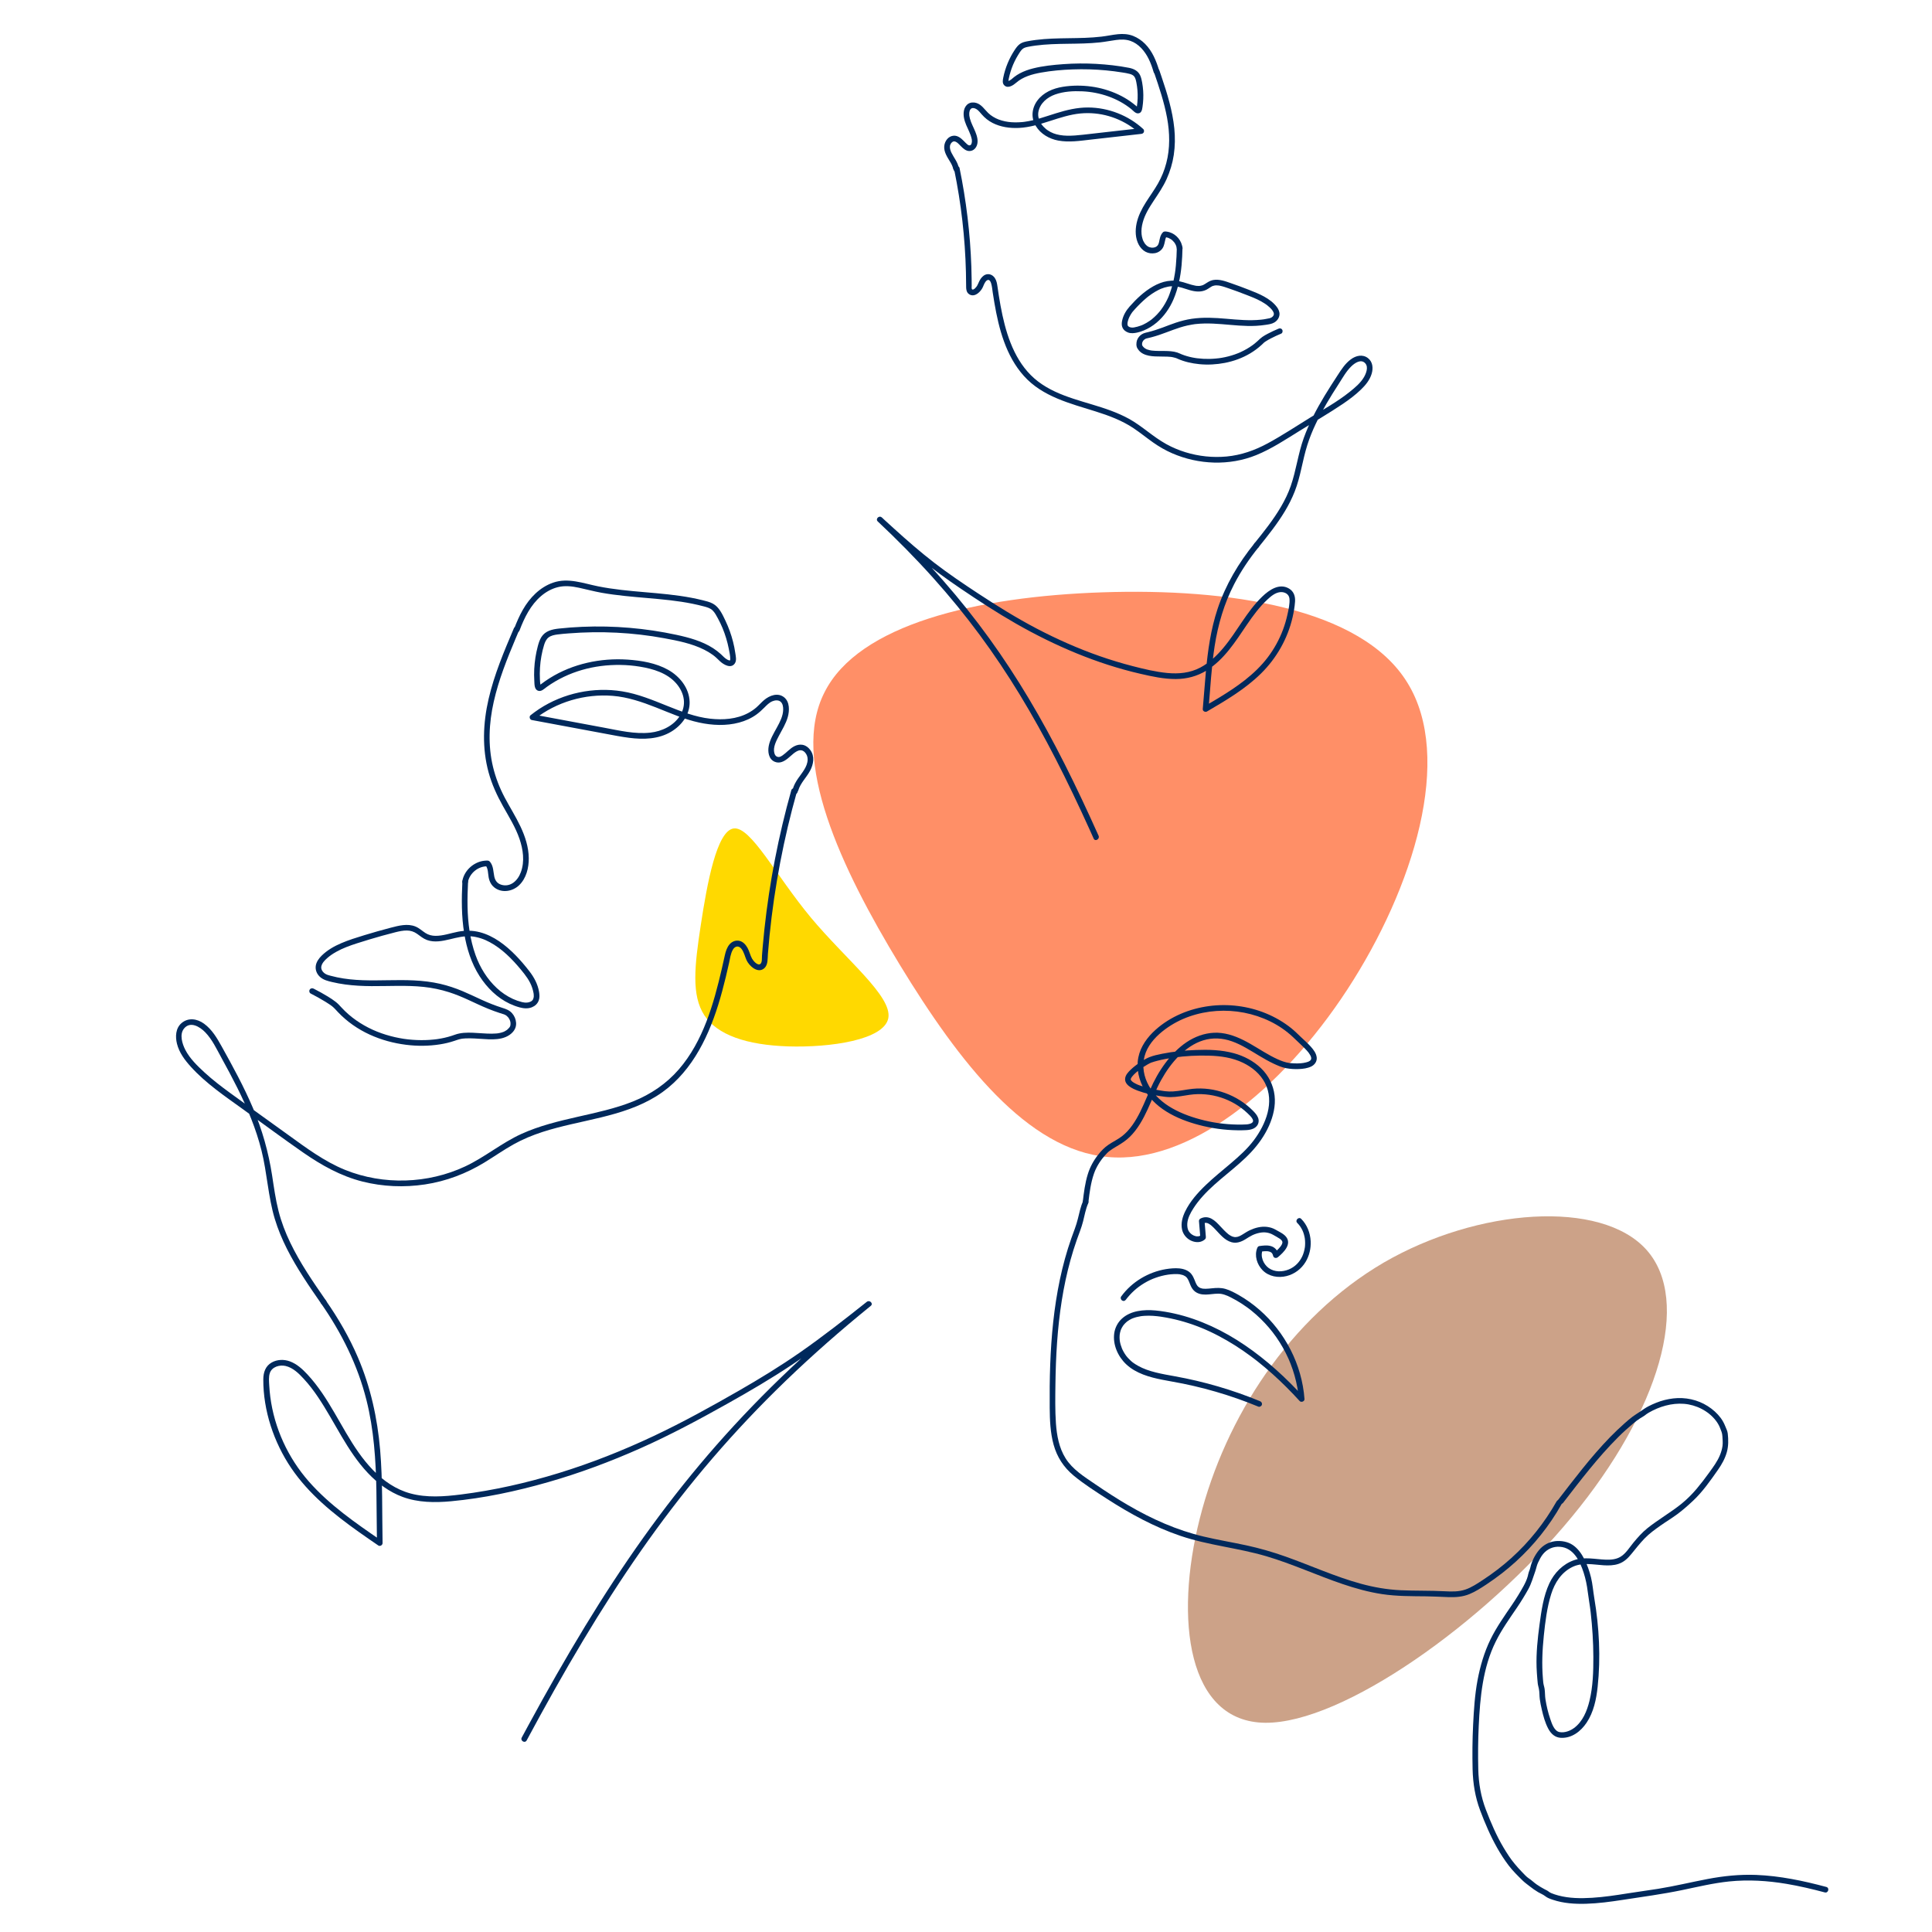
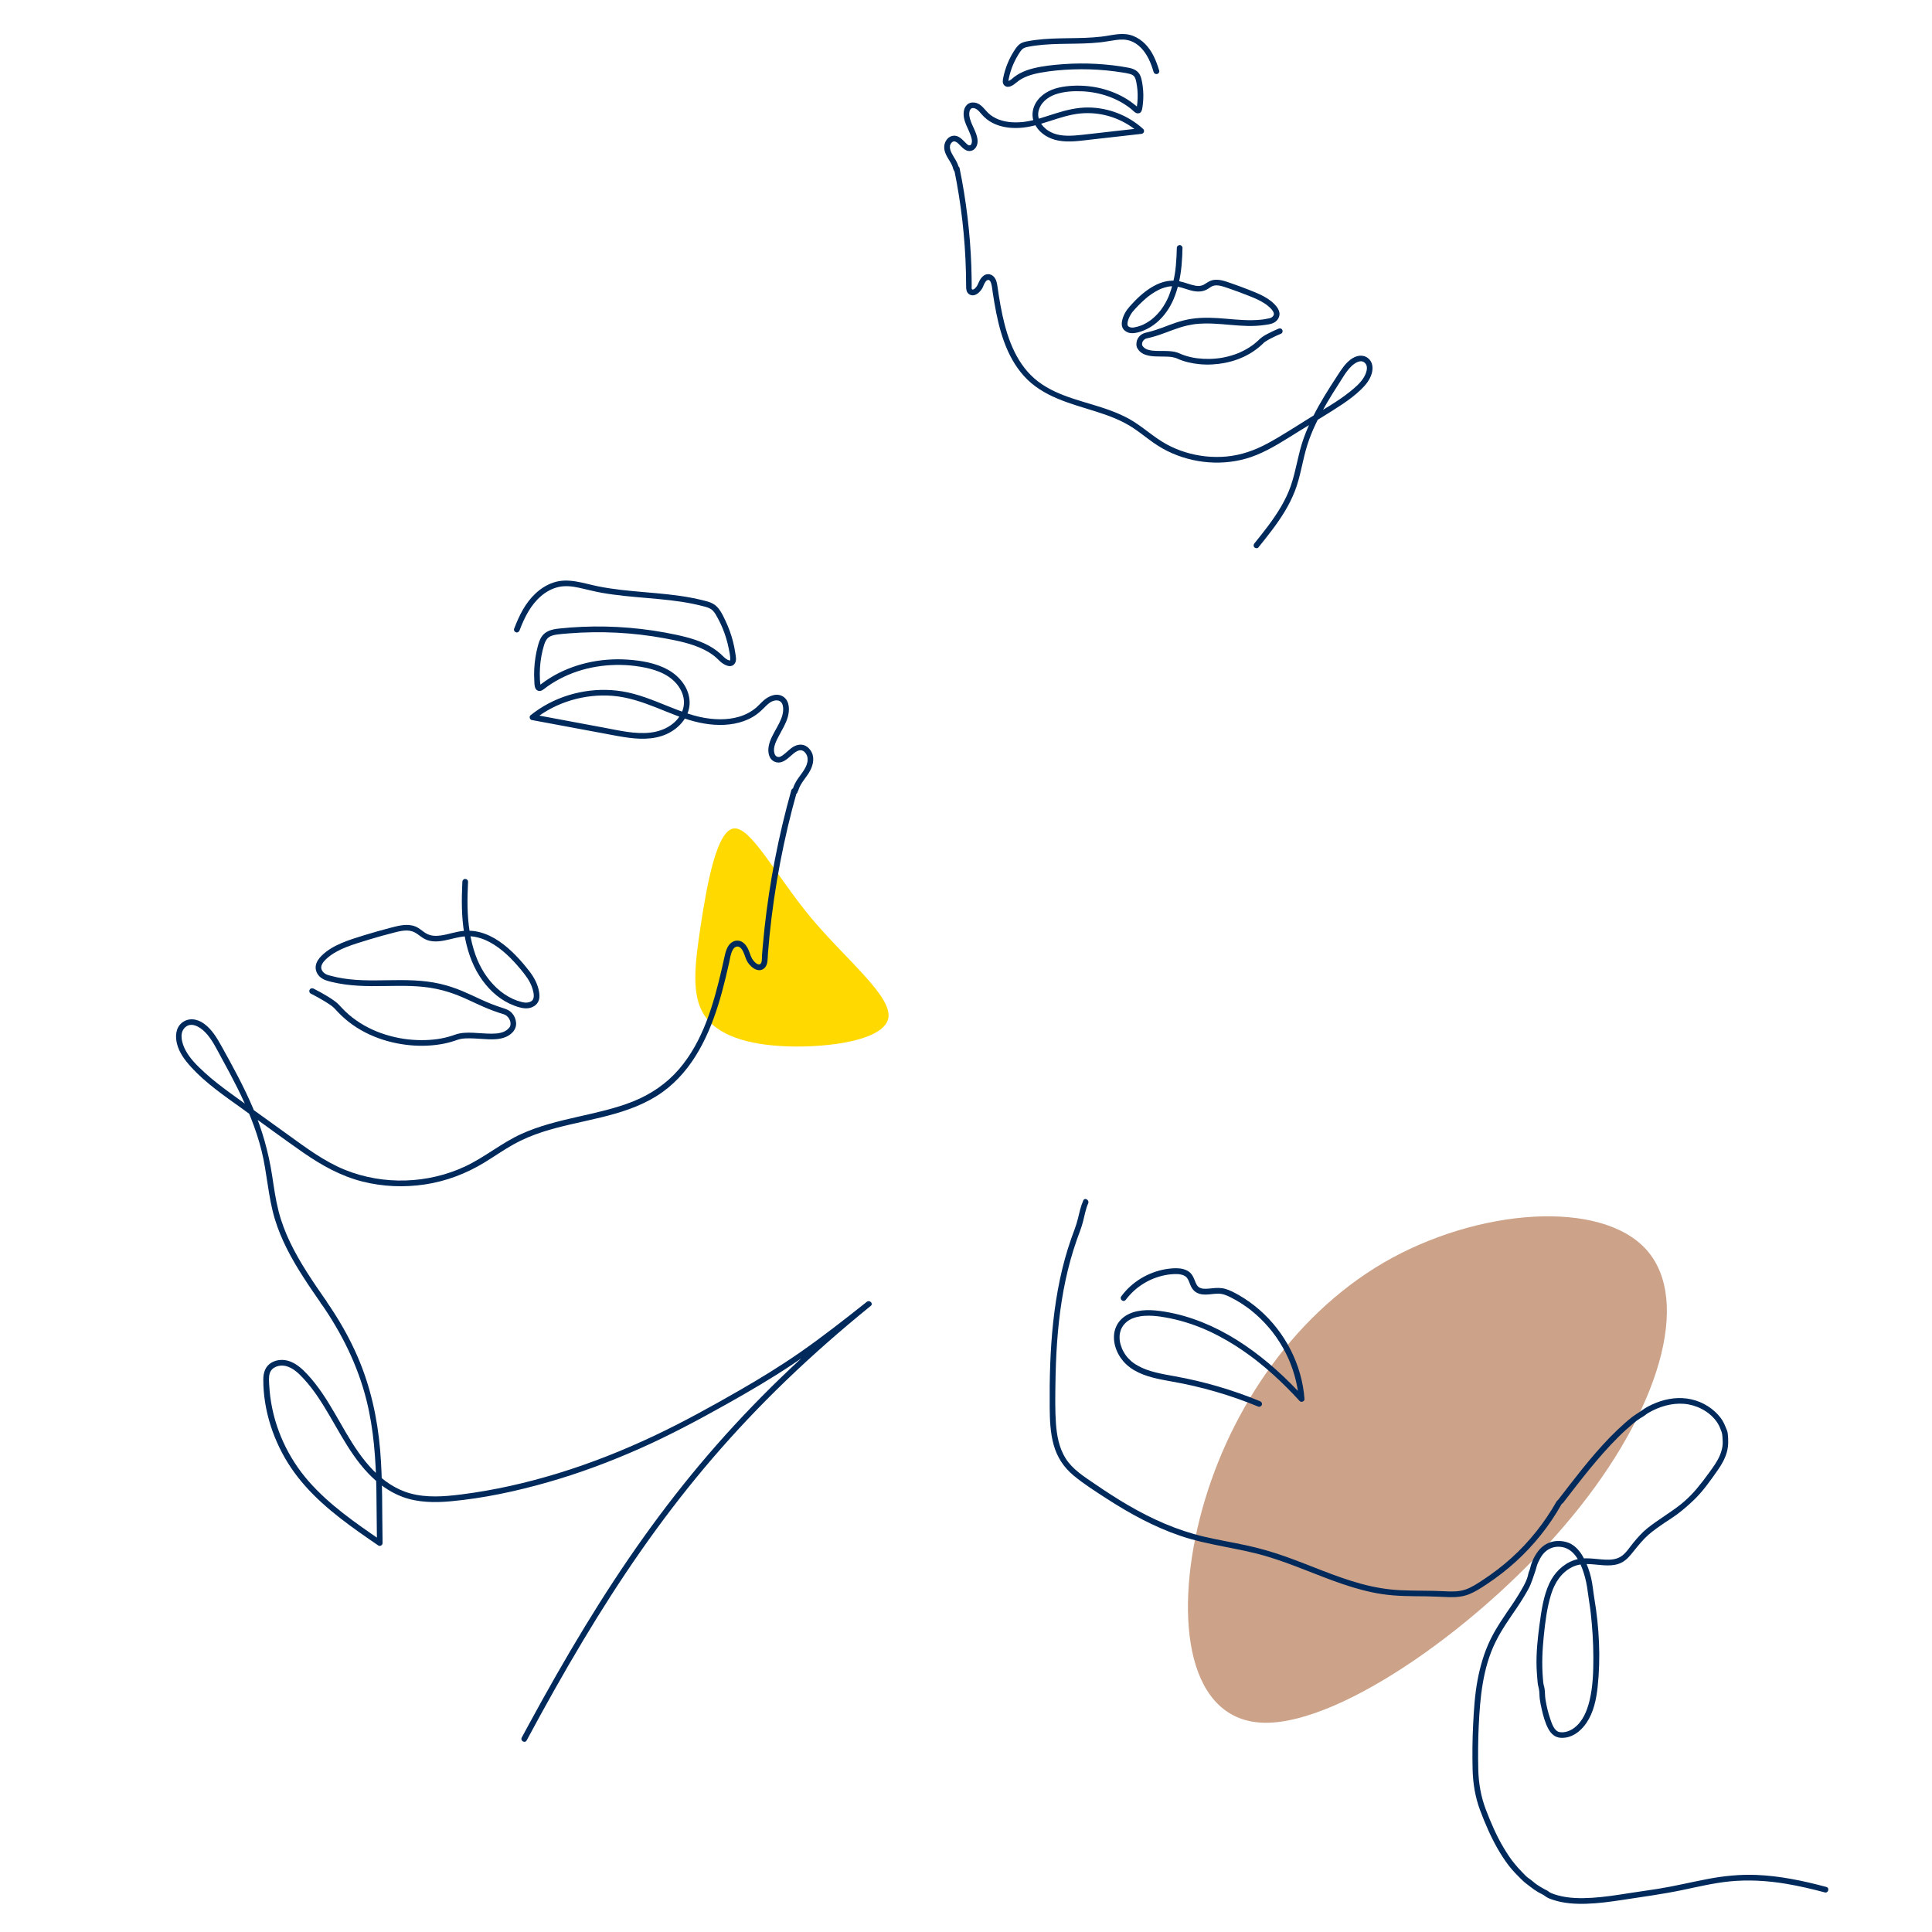
<svg xmlns="http://www.w3.org/2000/svg" version="1.1" id="Layer_1" x="0px" y="0px" viewBox="0 0 7280.9 7280.9" style="enable-background:new 0 0 7280.9 7280.9;" xml:space="preserve">
  <style type="text/css">
	.st0{fill:#FF8F67;}
	.st1{fill:#CCA288;}
	.st2{fill:#FFD900;}
	.st3{fill:#00295C;}
</style>
-   <path class="st0" d="M5303.5,2572.3c175.3,282.2,24.5,773-226.1,1156.9c-250.7,383.9-601.2,659.1-902.7,631  c-303.2-26.3-559.2-355.8-783.5-723.9c-222.6-366.3-413.7-773-284-1027.2c128-255.9,573.2-361.1,1048.2-376.9  C4628.7,2216.4,5130,2290.1,5303.5,2572.3z" />
  <path class="st1" d="M5923.3,5716.7c-328.7,399.3-862.8,778.3-1155.1,775.7c-292.3-2.6-343.4-387.6-246.8-769.5  C4618,5341,4860,4965.5,5215,4758c354.2-205.3,819.1-239.2,990-47.8S6252.8,5318.3,5923.3,5716.7L5923.3,5716.7z" />
  <path class="st2" d="M2654.3,3826c-49-75.2-37-185-13.3-340.1c23.7-155.1,59.9-355.7,124.1-363.8s158,176.1,291.1,336.3  c133.8,160.1,306.8,296.2,291.5,378.6c-16.1,82.6-219.8,111.3-377.4,106.4C2813.6,3938.3,2703.2,3900.4,2654.3,3826L2654.3,3826z" />
  <g>
    <path class="st3" d="M4243.2,4897.7c0.6-0.9,1.3-1.7,1.9-2.5c2.1-2.8-1.2,1.5,0.9-1.2c1.1-1.4,2.2-2.8,3.3-4.1   c2.7-3.3,5.5-6.5,8.3-9.6c5.5-6,11.2-11.7,17.2-17.1c6.2-5.6,11.9-10.2,17.5-14.3c6.5-4.8,13.3-9.2,20.2-13.4   c14.2-8.5,28-15,42.3-20c15.2-5.5,31-9.5,47-11.9c3.2-0.5,5.1-0.7,9.7-1.2c4.2-0.4,8.4-0.7,12.6-0.9c3.7-0.2,7.4-0.2,11.1-0.1   c1.7,0,3.4,0.1,5.1,0.3c1,0.1,2,0.2,3,0.3c0.7,0.1,1.4,0.1,2,0.2c-1.2-0.2-1.1-0.1,0.2,0c3.6,0.6,7.2,1.4,10.7,2.5   c0.6,0.2,1.2,0.4,1.9,0.6c0.2,0.1,3.2,1.3,1.1,0.4c2.1,0.9,4.1,1.9,6,3.1c0.5,0.3,1.1,0.7,1.6,1c0.2,0.1,2.7,2,1,0.6   c1.5,1.2,3,2.6,4.3,4c0.5,0.5,0.9,1,1.3,1.5c-1.4-1.6,0.6,0.8,0.7,1c1.2,1.8,2.3,3.6,3.3,5.5c0.9,1.6,1.6,3.3,2.4,4.9   c0.1,0.2,1.4,3.2,0.5,1.1c0.4,0.9,0.8,1.9,1.1,2.8c1.6,4.1,3.3,8.2,5,12.3c3.1,7.3,7.1,14.3,12.8,20c11.8,11.8,28.3,15.5,44.5,15.2   c15.6-0.2,31.1-3.4,46.8-3.4c8.8,0,15.3,1.1,24.1,3.9c8.9,2.8,15.9,6.1,24.4,10.5c13.9,7,27.4,14.8,40.4,23.2   c6.5,4.2,12.9,8.6,19.2,13.1c3,2.2,6,4.4,9,6.6c0.7,0.5,1.4,1,2,1.5c0.4,0.3,2.1,1.6,0.6,0.5c1.9,1.5,3.7,2.9,5.6,4.4   c24,19.2,46.1,40.8,66.1,64.2c10.6,12.5,18.1,22.1,27.5,35.5c8.9,12.8,17.2,25.9,24.9,39.5c7.7,13.5,14.7,27.4,21.1,41.6   c0.7,1.5,1.4,3.1,2,4.6c0.4,0.9,0.8,1.9,1.2,2.8c0,0.1,1.4,3.2,0.5,1.2c1.6,3.7,3.1,7.5,4.6,11.3c2.8,7.2,5.5,14.5,8,21.9   c5,14.7,9.2,29.7,12.7,44.8c1.7,7.6,3.3,15.2,4.7,22.8c0.6,3.7,1.3,7.3,1.8,11c0.3,1.7,0.5,3.3,0.7,5c0,0.2,0.5,3.5,0.2,1.2   c0.2,1.2,0.3,2.4,0.5,3.5c0.9,7.5,1.7,15.1,2.2,22.7c6.1-2.5,12.2-5,18.3-7.6c-33.1-36.2-67.8-71-104.4-103.6   c-37-33-76-64-117.1-91.9c-40.1-27.3-82.3-51.6-126.4-71.8c-44.3-20.2-90.4-36.5-137.9-47.2c-23.9-5.4-48.2-9.6-72.6-11.9   c-22.4-2.1-45.1-1.8-67.2,2.5c-21.6,4.2-42.5,13.1-58.9,28c-15.8,14.3-26.2,34.1-29.2,55.1c-6.1,43.2,13.8,87.8,45,117.2   c36.7,34.5,88,48.8,136.1,58.3c25.9,5.1,51.9,9.4,77.8,14.6c27.9,5.7,55.6,12.1,83.1,19.3c55,14.4,109.3,31.8,162.5,52.1   c13,5,25.9,10.1,38.8,15.4c5.2,2.1,12-2.3,13.2-7.5c1.4-6.2-1.9-10.9-7.5-13.2c-51.6-21.3-104.4-39.9-158-55.5   c-53.3-15.6-107.4-28.3-162.1-38.2c-24.4-4.4-48.8-8.6-72.8-14.6c-24-6.1-45.8-13.4-66.7-25.1c-5.4-3-10.6-6.3-15.7-9.8   c-1.1-0.8-2.2-1.5-3.2-2.3c-0.3-0.2-3.5-2.6-1.7-1.2c-2.1-1.6-4.1-3.3-6-5.1c-3.8-3.4-7.5-7.1-10.9-10.9c-1.7-1.9-3.3-3.8-4.9-5.7   c-0.4-0.5-0.8-1-1.2-1.5c0.1,0.1,1,1.3,0.2,0.3c-0.9-1.1-1.7-2.3-2.5-3.4c-3-4.2-5.8-8.6-8.3-13.1c-1.2-2.2-2.4-4.4-3.5-6.7   c-0.5-1-1-2-1.4-3c-0.3-0.6-0.5-1.1-0.8-1.7c-0.1-0.2-1.3-3.1-0.4-0.9c-3.8-9.3-6.6-18.8-8.2-28.7c0-0.3-0.3-2.2-0.1-0.8   c0.2,1.3,0-0.2,0-0.4c-0.1-1.2-0.3-2.4-0.4-3.6c-0.2-2.5-0.4-5-0.4-7.6c0-2.4,0-4.7,0.2-7.1c0.1-1.2,0.2-2.4,0.3-3.5   c0-0.6,0.1-1.2,0.2-1.8c0.1-1.6-0.4,2.6,0-0.2c0.7-4.6,1.8-9.2,3.2-13.6c0.4-1.1,0.7-2.2,1.1-3.3c0.2-0.6,1.5-3.7,0.6-1.5   c1-2.3,2.1-4.6,3.3-6.8c1.2-2.1,2.4-4.1,3.8-6.1c0.6-0.9,1.2-1.7,1.8-2.6c1.1-1.6,0.3-0.4,0-0.1c0.6-0.8,1.2-1.5,1.8-2.2   c3.2-3.8,6.8-7.4,10.6-10.6c0.4-0.3,3.2-2.5,1.5-1.2c1-0.7,2-1.5,3-2.2c2.2-1.5,4.4-2.9,6.6-4.2c2-1.1,4.1-2.2,6.1-3.3   c1.1-0.5,2.2-1,3.4-1.6c1.9-0.9,0.4-0.2,0,0c0.9-0.4,1.7-0.7,2.6-1c9.5-3.7,19.5-6.1,29.6-7.7c0.5-0.1,4.2-0.6,2-0.3   c1.3-0.2,2.6-0.3,3.9-0.5c2.8-0.3,5.6-0.5,8.4-0.7c5.5-0.4,10.9-0.5,16.4-0.5c10.7,0.1,21.4,0.8,32,2c2.6,0.3,5.1,0.6,7.7,1   c-1.7-0.2,0.1,0,0.4,0c0.7,0.1,1.4,0.2,2.2,0.3c1.8,0.3,3.6,0.5,5.4,0.8c5.8,0.9,11.5,1.8,17.3,2.9c46.3,8.3,91.6,21.9,135.2,39.8   l4,1.7c0.7,0.3,1.3,0.6,2,0.8c-1.4-0.6,0.2,0.1,0.5,0.2c2.8,1.2,5.6,2.4,8.5,3.7c5.5,2.4,10.9,4.9,16.3,7.4   c10.7,5,21.3,10.3,31.7,15.8c21,11,41.5,23,61.6,35.6c20.3,12.9,40.2,26.5,59.5,40.9c4.7,3.5,9.5,7.1,14.1,10.6   c0.6,0.5,1.2,0.9,1.8,1.4c0.1,0.1,1.6,1.2,0.5,0.4c1.2,0.9,2.3,1.8,3.5,2.7c2.5,1.9,4.9,3.9,7.4,5.8c9.4,7.5,18.7,15.1,27.9,22.9   c36.7,31,71.5,64.2,104.7,99c8.1,8.5,16.1,17.1,24,25.8c6,6.6,19,1.7,18.3-7.6c-4.8-64.7-23-127.8-52.5-185.6   c-29-56.7-68.9-108.2-116.8-150.1c-24.3-21.2-50.7-40.2-78.8-56.2c-15.8-8.9-32.2-17.8-49.7-22.9c-16.9-4.9-33.7-4.1-50.9-2.3   c-8,0.8-16.1,1.7-24.2,1.8c-3.5,0-7-0.1-10.5-0.5c2.6,0.3-0.5-0.1-0.8-0.2c-0.9-0.2-1.8-0.4-2.7-0.6c-1.8-0.4-3.5-1-5.2-1.6   c-2.8-0.9,1.8,1-0.8-0.3c-0.8-0.4-1.6-0.8-2.4-1.2c-1.3-0.8-2.6-1.6-3.9-2.5c1.9,1.4-0.5-0.5-0.8-0.7c-0.7-0.6-1.4-1.3-2.1-2   c-0.7-0.7-1.3-1.5-1.9-2.2c1.4,1.7-1-1.5-1.2-1.8c-2-3-3.5-6.3-5-9.6c-1.4-3,0.8,1.9-0.5-1.1c-0.3-0.8-0.6-1.5-0.9-2.3   c-0.8-2-1.6-4-2.4-6.1c-3.3-8.3-6.9-16-12.5-23.1c-5.2-6.6-12.4-11.5-20-14.8c-15.8-6.8-33.4-7.5-50.4-6.4   c-67.4,4.4-132.7,35.9-177.9,86.2c-5.8,6.4-11.2,13.2-16.3,20.2c-3.3,4.5-0.9,12.1,3.8,14.6   C4234.1,4904.5,4239.6,4902.6,4243.2,4897.7L4243.2,4897.7z" />
-     <path class="st3" d="M4888.9,4608.8c8.2,8.2,14.2,16.9,19.5,27.9c2.1,4.5,3.9,9.2,5.5,14.9c0.8,2.8,1.5,5.7,2.1,8.5   c0.3,1.3,0.5,2.7,0.8,4c0.1,0.8,0.3,1.5,0.4,2.3c0,0.2,0.4,2.6,0.2,1.2c0.8,5.8,1.1,11.8,1.1,17.7c0,2.8-0.1,5.5-0.3,8.3   c-0.1,1.6-0.2,3.1-0.4,4.7c-0.1,0.6-0.1,1.2-0.2,1.8c-0.1,0.8-0.1,0.8,0,0.1c0,0.4-0.1,0.8-0.2,1.2c-1.7,11.3-5.2,23.6-9.5,32.8   c-10.4,22.2-27.3,40-50.7,49.7c-24.4,10.1-53.9,10.6-76-5.2c-10-7.1-18.7-19-22.7-30.6c-4.6-13.3-4.9-25.5,0.3-38.7   c-2.5,2.5-5,5-7.5,7.5c1.3-0.2,1.3-0.2,0,0c0.7-0.1,1.3-0.2,2-0.3c1.4-0.2,2.7-0.3,4-0.5c2.8-0.3,5.5-0.5,8.3-0.7s5.6-0.2,8.3-0.1   c1.4,0,2.7,0.2,4.1,0.3c1.3,0.1,1.4,0.1,0.2,0c0.7,0.1,1.3,0.2,2,0.4c1.3,0.3,2.6,0.6,3.8,0.9c0.4,0.1,4.1,1.5,2,0.6   c1.2,0.5,2.3,1.1,3.4,1.8c0.5,0.3,1.1,0.7,1.6,1.1c-0.9-0.7-0.9-0.7,0.1,0.1c2.7,2.4,2.5,2.2,4.1,5c1.2,2.2,1.9,4.2,2.8,7.6   c2.1,8.4,12,9.6,17.9,4.7c21.2-17.6,53.7-48.9,30.3-77.4c-6.7-8.1-16.3-13.6-25.3-18.6c-5.1-2.8-10.2-5.7-15.3-8.5   c-9.7-5.4-20.3-8.4-31.3-9.7c-22-2.5-44.3,3.3-64.2,12.6c-9.6,4.5-18.3,10.4-27.3,15.9c-8,4.9-16.7,9.9-26.4,10   c-1.6,0-3.1-0.1-4.7-0.2c-0.6,0-2-0.4,0.3,0c-0.8-0.2-1.6-0.3-2.5-0.5c-1.4-0.3-2.7-0.7-4-1.1c-0.5-0.2-1.1-0.4-1.6-0.5   c-0.5-0.2-1.1-0.4-1.6-0.6c1.2,0.5,1.3,0.6,0.2,0.1c-2.6-1.3-5.2-2.6-7.6-4.1c-1.3-0.8-2.5-1.6-3.7-2.5c-0.7-0.5-1.5-1-2.2-1.6   c-2.4-1.8,1.6,1.4-0.7-0.6c-10.7-8.7-20-19-29.4-29c-9.9-10.5-20.2-21.7-33.1-28.6c-13.6-7.3-28.4-7.7-42.1-0.4   c-3.1,1.6-5.6,5.7-5.3,9.2c1.7,20.2,3.3,40.4,5,60.6c1-2.5,2.1-5,3.1-7.6c-4.2,3.6-9.6,5.1-16.4,4.6c-0.7,0-1.5-0.1-2.2-0.2   c2.1,0.3-1.4-0.4-1.5-0.4c-1.8-0.4-3.6-0.9-5.4-1.6c-2.2-0.8-1.6-0.6-3.7-1.6c-1.7-0.9-3.4-1.9-5-2.9c-5.6-3.7-10.5-9-13.9-15.6   c-3.3-6.5-4.5-16.9-4-25.5c1.3-20.8,11.9-40.3,22.9-57.5c10.6-16.6,22.8-32.1,36.1-46.8c54.9-60.6,125-104.9,180.9-164.5   c27.6-29.5,51.6-63.1,68.1-100.1c15.8-35.6,25.5-74.9,21-114c-4.6-39.5-22.6-75.4-51.2-103c-28.3-27.3-64.5-46.1-102.3-56.4   c-46.4-12.7-95-14-142.8-12.2c-42.6,1.6-85,5.7-126.8,14.1c-16.4,3.3-33.5,6.8-49.1,13.1c-12,4.9-23.3,11.7-34.1,18.9   c-12.9,8.6-25.4,17.9-36.5,28.7c-8.4,8.1-18,18.4-20.1,30.4c-4.8,26.3,27.6,40.5,47.1,48c26.4,10,54.5,15.9,82.3,20.3   c13.5,2.1,27.2,4.2,41,4.2c24.5-0.1,48.5-5.4,72.6-8.8c39.5-5.6,79.6-2,117.6,10.2c37.1,11.9,71.6,32,99.9,58.9   c7,6.7,14.8,13.6,19.4,22.3c1.6,3,2.4,6,1.6,9.3c-0.5,2-2.6,4.3-4.3,5.3c-3.4,2.1-5.1,2.7-9.3,3.8c-4.4,1.1-7.1,1.5-11,1.8   c-11.4,0.8-23,0.7-34.4,0.6c-47.5-0.7-94.7-7.3-140.5-19.8c-41.4-11.2-82.2-26.7-118.5-49.9c-34.3-22-63.3-51.5-80.6-88.7   c-16.6-35.7-19.8-76.4-5.4-113.3c13.9-35.6,42.5-64.8,72.7-87.2c28.1-20.8,59.4-37.2,91.9-48.5c65.9-23,137.8-27.5,205.7-14.3   c68.4,13.3,133.3,43.9,184.1,91.7c11.5,10.8,22.9,21.9,34.4,32.7c6.2,5.9,12.3,11.9,18,18.2c5.1,5.6,8.4,9.6,12.3,16.5   c0.8,1.4,1.5,2.9,2.3,4.4c1.4,2.8-0.6-1.9,0.4,0.9c0.2,0.6,0.4,1.1,0.6,1.7c0.4,1.4,0.7,2.8,1,4.2c-0.5-2.4,0-0.7,0,0.1   c0,0.9,0,1.9,0,2.9c0.1,1.8,0,0.1,0.1-0.4c-0.2,0.8-0.4,1.6-0.5,2.4c-0.1,0.5-0.4,1-0.5,1.5c0.9-2.5-0.1,0-0.4,0.5   c-0.3,0.5-0.6,1-0.9,1.5c-1.5,2.3,1.2-1.1-0.5,0.5c-0.9,0.9-1.7,1.7-2.7,2.5c2.2-1.8-1,0.6-1.8,1c-1.2,0.7-2.5,1.3-3.8,1.9   c-2.6,1.3,2-0.6-0.8,0.3c-0.6,0.2-1.2,0.4-1.8,0.6c-1.9,0.6-3.7,1.2-5.6,1.7c-7.6,2-12.8,2.7-19.7,3.3c-8.1,0.7-16.2,0.8-24.4,0.5   c-3.8-0.1-7.5-0.4-11.2-0.7c-1.8-0.1-3.6-0.3-5.4-0.5c-0.7-0.1-1.4-0.2-2.1-0.2c-2.6-0.3,1.2,0.2-1.2-0.2   c-15.3-2.3-29.8-7.8-43.9-14.2c-35.7-16.2-68.2-38.4-102.2-57.8c-34-19.4-69.8-36.1-109.1-40.8c-36.9-4.4-74.1,3.7-107.1,20.4   c-33.2,16.8-62,42.1-86.1,70.2c-25.3,29.6-46.5,62.6-63.7,97.5c-17.6,35.8-31.4,73.3-49.2,109c-17.1,34.2-38.3,68.6-69.1,92.2   c-15.8,12.2-34.1,20.6-50.6,31.9c-15,10.2-27,22.7-38.2,36.8c-17.7,22.3-31.1,46.8-39.5,74c-10.5,33.7-14.8,69.2-19,104.2   c-0.7,5.7,5.4,10.7,10.7,10.7c6.4,0,10-4.9,10.7-10.7c4.2-35.4,8.8-71.5,20.5-105.4c1.1-3.2,2.2-6.3,3.5-9.4c0.2-0.6,2-4.8,1.2-2.9   c0.8-1.8,1.6-3.5,2.4-5.3c2.8-6.1,6-12,9.4-17.8c3.5-5.9,7.4-11.6,11.4-17.1c1-1.4,2-2.7,3-4.1c-1.3,1.7,0.8-1,0.9-1.1   c0.4-0.5,0.9-1.1,1.3-1.6c2.5-3.1,5-6.1,7.6-9.1c5.9-6.8,11.9-13.2,19.1-18.6c8.1-6.1,16.9-11.3,25.7-16.5   c18.1-10.6,35.4-21.7,50.4-36.5c29.3-29,49.5-65.7,66.6-102.8c16.9-36.7,31-74.6,50.6-110c18.7-33.8,41.2-65.8,68.7-93   c25.6-25.4,56.1-46.9,90.4-57.4c35.6-11,72.4-8.9,107.8,3.6c37,13,70.2,34.9,103.7,54.9c17.2,10.3,34.6,20.3,52.7,28.9   c15.5,7.3,31.8,14.6,48.7,17.7c15.7,2.8,31.8,3.8,47.7,3.1c15.7-0.7,32-2.8,46.3-9.6c12.8-6.2,22-18.9,20.7-33.5   c-1.5-16.2-12.2-30-22.7-41.7c-11.1-12.4-23.8-23.4-35.9-34.9c-12.3-11.7-24.1-23.6-37.4-34.3c-29-23.2-61.1-41.8-95.4-55.9   c-67.1-27.6-142-37-213.8-27.5c-74.2,9.8-146.2,39.3-202.2,89.5c-30.5,27.3-56.4,62.6-64.7,103.3c-8.7,42.4,1.7,86.7,23.5,123.6   c46,77.7,137.3,116.1,221.5,135.9c48,11.3,97.5,16.7,146.8,15.8c18.1-0.4,41.4-0.5,54.2-15.7c7.4-8.7,9.3-20.5,5.2-31.2   c-4.1-10.8-12.1-19.4-20.2-27.5c-58.4-58.7-144.2-90.1-226.7-81.8c-24.5,2.5-48.6,8.3-73.2,9.8c-9.9,0.6-19.8,0.4-29.7-0.8   c-1.1-0.1-2.2-0.3-3.3-0.4c-0.5-0.1-0.9-0.1-1.4-0.2c-2.5-0.3,2.5,0.4,0,0c-2.9-0.4-5.9-0.8-8.8-1.3c-28.4-4.4-57-10.2-83.9-20.3   c-1.5-0.6-3.1-1.2-4.6-1.8c-0.6-0.2-1.2-0.5-1.8-0.7c2.2,0.9-0.7-0.3-1-0.4c-3-1.4-6-2.8-9-4.4c-2.4-1.3-4.8-2.7-7.1-4.2   c-0.7-0.4-3.8-2.9-1.5-1c-1.1-0.9-2.2-1.8-3.2-2.8c-0.8-0.8-1.5-1.6-2.3-2.4c-1.9-2,0.7,1.6-0.6-0.8c-0.5-0.8-0.9-1.8-1.5-2.5   c-0.6-0.8,0.3-1.3,0.4,1c0-0.6-0.5-1.6-0.7-2.1c-1-2.5,0.3,2.3,0-0.4c0-0.4,0.1-0.8,0-1.1c-0.3-1.8-0.9,2.2,0,0.6   c0.4-0.8,0.6-2.1,0.9-3c-0.1,0.3-1.2,2.3-0.3,0.7c0.5-0.8,0.9-1.7,1.3-2.6c0.6-1.1,1.3-2.2,2.1-3.3c0.3-0.4,0.6-0.9,1-1.3   c1.5-2.3-1.5,1.6,0.4-0.6c2.1-2.5,4.2-5,6.5-7.3c5.2-5.3,10.8-10.2,16.6-14.8c9.8-7.8,23.5-17,35.8-23.9c2.6-1.5,5.3-2.9,8-4.2   c1.1-0.6,2.2-1.1,3.4-1.6c2.6-1.2-1.6,0.5,1.4-0.6c7.6-2.8,15.5-4.9,23.3-7c20.1-5.2,40.6-8.9,61.2-11.9   c43.9-6.4,88.9-8.6,133.2-7.4c44.1,1.2,89.1,7.6,129,27.1c34,16.6,64.4,41.6,82,75.5c37.5,72,3.4,155.9-41.7,216.1   c-24.6,32.8-55.4,60.3-86.5,86.8c-31.8,27.1-64.6,53.2-94.8,82.2c-30,28.8-59.3,61.6-77.6,99.4c-10.2,21-16.7,44.5-11.8,67.8   c3.8,18,16.3,33.6,32.8,41.7c15,7.3,33.7,9.2,48.3-0.4c2-1.3,4.1-2.7,5.7-4.4c3.2-3.2,3.2-7.1,2.8-11.2c-0.5-6.1-1-12.2-1.5-18.4   c-1.1-12.9-2.1-25.7-3.2-38.6c-1.8,3.1-3.5,6.2-5.3,9.2c0.8-0.4,1.5-0.8,2.3-1.1c-0.3,0.2-2.1,0.7-0.3,0.1c1.2-0.4,2.4-0.9,3.7-1.2   c0.6-0.1,1.2-0.2,1.8-0.4c1.5-0.3-2.7,0-0.3,0c1.3,0,2.6-0.1,3.9-0.1c0.6,0,1.2,0.1,1.8,0.1c-2.8-0.2-1.2-0.2-0.4,0   c1,0.3,2.1,0.5,3.1,0.8c1.2,0.4,2.3,0.8,3.4,1.2c-2.9-1.1,1.5,0.8,2.2,1.2c2.2,1.2,4.3,2.6,6.3,4.1c0.5,0.4,1.1,0.8,1.6,1.2   c-1.9-1.4-0.3-0.2,0.1,0.1c1.2,1,2.4,2,3.6,3.1c4.6,4.1,8.9,8.4,13.1,12.9c17.6,18.5,35.6,41.4,61.4,48.4c18.5,5,36-1.4,51.7-11   c8.6-5.3,16.9-10.9,26-15.3c8.8-4.2,18.2-7.4,27.9-9.3c17.7-3.6,34.9-1.4,50.6,7.5c9,5.1,17.9,9.9,26.5,15.6   c0.5,0.3,1.6,1.3-0.5-0.4c0.5,0.4,1.1,0.9,1.6,1.3c1,0.9,2,1.7,2.9,2.7c0.9,0.9,1.7,1.9,2.5,2.8c-1.7-2-0.2-0.3,0.4,0.8   c0.3,0.5,0.5,1.1,0.9,1.6c1,1.4-0.5-2.1-0.1-0.4c0.2,1.1,0.6,2.4,1,3.4c0.3,0.9-0.5,1.2-0.1-1c-0.1,0.7,0.1,1.5,0.1,2.2   c0,0.5-0.1,1.1-0.1,1.6c0,2.1,0.7-2.2,0-0.2c-0.5,1.4-0.9,2.9-1.2,4.3c-0.1,0.5-0.8,1.9,0.2-0.3c-0.4,0.9-0.9,1.8-1.3,2.7   c-0.8,1.5-1.7,3-2.6,4.5c-0.5,0.7-1,1.4-1.5,2.1c-0.2,0.3-2.1,2.8-1.4,1.8c-7.1,9-15.8,16.7-24.5,23.9c6,1.6,11.9,3.1,17.9,4.7   c-3.9-15.7-14.8-27.7-30.8-31.6c-13.9-3.4-28.3-1.4-42.2,0.5c-3.8,0.5-6.2,4.3-7.5,7.5c-11.3,28.5-0.8,61.8,20,83.2   c23.5,24.1,59.1,30.2,90.9,22.2c29.9-7.5,55.7-27,71.5-53.3c14-23.2,20.5-51.1,19.1-78.1c-1.6-31.2-13.4-61.8-35.7-84.1   C4894.3,4583.9,4879.1,4599.1,4888.9,4608.8L4888.9,4608.8z" />
    <path class="st3" d="M4082.4,4524.1c-9.8,22.5-14.8,46.2-20.6,69.9c-6.1,25-15.8,48.4-24.4,72.6c-17.8,50.7-32,102.7-43.1,155.3   c-22.3,105.5-32.5,213.4-36.5,321.1c-2,54-2.4,108-1.9,162c0.4,46.6,2.2,94.1,14.7,139.4c12.8,46.4,38.1,85.4,75.1,116.1   c39.2,32.5,83.2,60.4,126,88c87,56.1,178.7,106.3,277.1,139.6c105.3,35.7,216.9,45.3,323.4,76.7c98.1,29,191.2,72.2,288,105   c48.5,16.4,98,30.2,148.6,37.8c55.2,8.3,110.7,7.7,166.4,8.3c28.1,0.3,56.1,2.1,84.1,3c26.7,0.9,53.2-1.1,78.1-11.3   c23-9.4,44-23.1,64.7-36.8c19.6-13,38.7-26.7,57.3-41.1c73.1-56.6,136.8-124.4,188.5-201.1c13-19.3,25.2-39.1,36.6-59.3   c6.8-12-11.7-22.8-18.5-10.8c-45.2,79.7-102.3,151.9-170.5,213.3c-33.4,30.1-69.2,57.5-106.9,82.2c-20.9,13.7-42.5,28.3-66.3,36.4   c-25,8.5-51.4,7.8-77.4,6.4c-55.5-3-111-1.3-166.4-3.9c-51.1-2.4-101.2-11.1-150.4-24.6c-97-26.6-188.6-68.6-283.2-102.2   c-48.7-17.3-98.2-31.6-148.8-42.5c-53.3-11.5-107.2-20.4-160.3-33c-100.7-23.9-194.8-65.9-283.9-117.9   c-43.1-25.1-84.9-52.3-126-80.4c-40.1-27.4-84.1-54.7-110.3-96.8c-24.5-39.3-33-86-36.2-131.5c-3.4-48.7-2.5-97.9-1.9-146.7   c1.4-106,7.4-212.3,24.1-317.1c8.1-50.8,18.7-101.2,32.4-150.8c7.2-25.9,15.2-51.6,24.1-77c8.1-23.1,17.6-45.6,23.6-69.5   c5.7-22.8,9.8-46.3,19.3-68C4106.4,4522.4,4087.9,4511.5,4082.4,4524.1L4082.4,4524.1z" />
    <path class="st3" d="M5890.7,5663.5c65.8-85.2,131.2-171.2,207.5-247.4c17.9-17.9,36.8-35.1,56.3-51.3c8.9-7.4,18.1-14.4,27.8-20.6   c5.2-3.3,10.9-6,15.8-9.8c5-3.9,9.5-7.4,15.1-10.6c40.1-23,86.3-37,132.9-33.4c45.8,3.6,92.1,26.6,120.3,63.4   c6.2,8,11.5,17,15.3,26.4c4.3,10.7,8.7,20.1,9.2,31.6c0.6,12.5,2.2,24.6,0.5,37.1c-1.6,12-5.1,24-9.8,35.2   c-9.9,24.1-25.7,45-40.8,66c-15.1,21-30.8,41.5-47.4,61.2c-16.9,20-36.4,39.4-56.7,55.9c-20.7,16.7-42.4,31.2-64.4,46.2   c-21.4,14.6-43.1,29.2-63.4,45.3c-20,16-37.1,35.4-53.4,55.1c-14.6,17.7-28.4,41-48.5,53c-16.8,10.1-36.6,11.6-55.7,10.9   c-40.2-1.4-79.9-11.7-119.3,1.9c-41.9,14.5-74.6,47.7-93.2,87.5c-22.5,48.2-29.9,102.9-37,155.2c-7.2,53-12.9,107.5-11.1,161   c0.5,14.1,1.5,28.2,2.7,42.3c0.5,5.9,1,11.8,1.6,17.6c0.7,7.4,3,14.1,4.4,21.3c2.6,12.8,1.7,26.1,3.4,39c1.7,13,4.6,26.1,7.5,38.9   c5.6,24.5,12.5,50,24.4,72.3c10.3,19.4,25.6,33.6,48.4,34.5c40.7,1.6,74.2-24.5,95.9-56.8c26.6-39.5,36.8-88.2,41.8-134.9   c11.9-110.8,5.9-225.1-12.6-334.9c-4.4-25.9-6.1-51.8-12.3-77.5c-6-24.5-14.4-48.8-26.1-71.1c-10.4-19.8-23.7-38.5-42.4-51.3   c-18.9-13-44.6-17.4-67.2-14.6c-24,3.1-45.3,15.3-60.7,33.9c-14.7,17.8-27.4,42.4-32.2,65.1c-1.3,6.1-3.5,11-5.7,16.8   c-1.9,5-2.5,10.2-3.9,15.4c-3.6,13.5-9.7,26.3-16.4,38.5c-12.9,23.4-27.2,46.6-42.2,68.7c-29.1,42.9-59.2,85-82.1,131.8   c-23.7,48.6-38.8,100.7-48.8,153.7c-10.4,55.5-13.9,112.6-16.7,168.9c-2.7,55.5-3.2,111.1-1.9,166.6c1.3,53.4,9.6,104.9,28.4,155   c18.2,48.5,39.1,97.2,64.8,142.5c12.7,22.4,27,44.4,42.5,64.9c16,21,34.7,39.3,53.5,57.7c8.1,7.9,17.3,14.1,26.2,21.2   c10,8,20.4,15.2,31.3,21.8c8.9,5.3,19.4,9.1,27.4,15.6c8.1,6.5,18.6,10,28.4,13.3c39.8,13.5,83.1,16.2,124.8,15   c46.2-1.3,92.2-7.6,137.9-14.6c74.9-11.5,150-21.5,224.2-36.9c58.8-12.2,117.5-26.4,177.4-32.6c72.2-7.4,144.8-2.9,216.3,9.1   c48.6,8.2,96.6,19.5,144.2,32.2c13.3,3.6,19-17.1,5.7-20.6c-86.3-23.1-174.8-41.8-264.3-45.3c-61.8-2.4-123,3.9-183.6,15.5   c-62,11.8-123.4,26.8-185.7,36.8c-38.2,6.1-76.6,11.1-114.8,17.2c-44.5,7.1-89.2,13.9-134.2,16.7c-42.5,2.6-86.2,2.3-127.6-8.8   c-8.9-2.4-17.6-5.2-26.1-8.7c-4.2-1.8-7.1-3.6-10.7-6.4c-4.5-3.6-9.7-5.6-14.7-8.3c-10-5.3-19.8-11.2-29.2-17.6   c-10.4-7.1-19.3-16.3-29.8-23c-9.8-6.3-18.5-16.9-26.8-25.1c-9.5-9.4-17.9-19.5-26.5-29.6c-16.1-19-29.7-40.6-42.5-61.9   c-26.8-44.8-47.7-94-66.3-142.4c-18.9-49.4-27.6-99.8-28.8-152.5c-1.3-54.4-0.9-108.8,1.7-163.1c5.1-108.3,15.2-219.6,64.1-318.2   c22.6-45.6,52.1-86.8,80.6-128.8c15-22.1,29.2-45.3,42.2-68.7c11.9-21.6,17.9-44.6,26.2-67.4c3.9-10.8,5.4-21.9,10.4-32.4   c5.4-11.3,11.1-23.2,19.2-32.8c16-19,38.3-28.9,63.2-27.1c51.5,3.6,75.4,54,89.5,97.4c7.6,23.5,12.5,47.8,15.5,72.3   c3.2,25.9,8.1,51.5,11,77.4c6.3,55.8,9.9,111.9,10.1,168c0.2,54.8-1.5,111.9-14.5,165.2c-9.3,38.1-25.5,78.5-58.2,102.6   c-15.1,11.1-35.4,18.8-54.4,15.5c-20.6-3.6-29.5-32.7-35.3-49.5c-8.2-23.9-14.1-48.9-18.1-73.9c-2.1-13-1.3-26.3-3.2-39.4   c-0.7-5-2.2-9.9-3.4-14.8c-1.9-8-2.3-16.1-3-24.3c-4.6-54-2.1-107.4,3.4-161.3c5.4-52.2,12-106.6,27.8-156.9   c13.4-42.8,38.3-81.8,79.5-102c38-18.6,78-9.1,118.1-6.6c18.7,1.2,38.3,0.8,56.2-5.3c20.6-7,34.7-20.5,48.2-37   c16.3-19.9,32.1-40.3,50-58.8c17.9-18.6,38.4-33.2,59.3-48c20.9-14.8,43.1-28.1,63.7-43.3c21.2-15.7,40.6-32.9,59.8-50.9   c36.1-33.9,65.2-75.7,93.5-116.1c14.4-20.6,26.8-42.5,33.6-66.8c6.4-23,6.2-46.8,3.5-70.3c-1.1-10.1-5.9-18.5-9.5-27.7   c-4.2-10.8-9.7-21-16.6-30.4c-13.3-18-30.4-33.2-49.3-45.2c-38.5-24.5-84.8-34.3-130-29c-22.1,2.6-43.6,8-64.2,16.3   c-10,4-19.8,8.4-29.4,13.4c-11,5.7-20.5,12.5-30.5,19.5c-9.4,6.6-19.5,12.2-28.8,19.2c-10.6,8-20.7,16.7-30.6,25.5   c-18.7,16.7-36.9,33.8-54.4,51.8c-36.8,38-71.2,78.1-104.4,119.3c-31.3,38.8-61.5,78.4-92,117.8   C5863.8,5663.6,5882.4,5674.2,5890.7,5663.5L5890.7,5663.5z" />
    <path class="st3" d="M1170.7,3744.1c18.9,9.7,37.6,19.9,55.7,31.1c4.8,3,9.6,6.1,14.3,9.2c2.2,1.5,4.4,3,6.6,4.6   c1,0.7,1.9,1.4,2.9,2.1c0.5,0.4,1.1,0.8,1.6,1.2c-1.5-1.2,0.2,0.2,0.5,0.4c8,6.5,14.4,14.3,21.5,21.7c33.8,35.7,75,64.3,119.7,84.7   c43.5,19.9,89.7,32.4,137,38.3c42.4,5.3,85.5,5,127.8-1.7c18.2-2.9,36.2-7.1,53.7-13c9.2-3.1,18-6.4,27.7-8   c1.2-0.2,2.4-0.4,3.6-0.5c-1.8,0.2,1.7-0.2,2.4-0.2c2.8-0.3,5.7-0.5,8.5-0.7c5.7-0.3,11.4-0.4,17-0.3c23.3,0.3,46.6,2.9,69.9,3.7   c21.7,0.7,44.4-0.1,64.7-8.7c9.7-4.1,18.7-9.9,25.9-17.7c9.4-10.2,14.2-22.1,13.2-36.1c-1-13.5-6.3-25.9-15.3-36   c-9.8-11.1-22.4-15.6-36.1-19.9c-27.1-8.5-53-18.9-78.6-30.6c-23.7-10.8-47.2-22.2-71.2-32.3c-27.4-11.5-55.6-21-84.5-27.7   c-32.3-7.4-65.4-11.3-98.4-12.9c-64.5-3.3-129.2,1.5-193.7-0.8c-32.3-1.2-64.5-4.2-96.2-10.8c-8.3-1.7-16.6-3.7-24.8-5.9   c-6.8-1.8-13.2-3.4-18.9-6.7c-5.1-2.9-9.6-6.9-12.9-12.2c-3.2-5.3-4.4-11.1-3.4-16.1c2.4-12.7,12.5-23,22.1-31.5   c10.2-9.1,21.6-16.7,33.5-23.4c24.7-14,51.5-23.6,78.4-32.3c31.7-10.2,63.6-19.7,95.6-28.7c16.5-4.6,33.1-9,49.8-13.2   c14.1-3.5,28.3-6.6,42.8-6.5c14.3,0.1,26.8,4.1,38.6,12.4c12.2,8.6,23,18,37.2,23.3c27.9,10.4,58.8,4,86.8-2.7   c27-6.5,53.3-13.4,81.3-10.9c6.2,0.5,10.6,1.2,17.1,2.6c6,1.3,11.9,2.8,17.8,4.7c12.2,3.9,22.5,8.4,33.9,14.6   c46.2,24.8,83.8,63.1,117.2,103.3c17.4,21.1,34,42.2,42.8,69.1c2,6.1,3.6,12.4,4.8,18.8c0.2,1,0.3,2.1,0.5,3.1   c-0.4-2.4,0.1,1,0.2,1.7c0.2,2.4,0.3,4.9,0.3,7.3c0,1.1-0.1,2.1-0.2,3.2c-0.2,2.5,0.3-0.7-0.2,1.2c-0.5,2.3-1,4.6-1.9,6.9   c0.9-2.2-0.6,1-0.9,1.5c-0.2,0.4-1.8,2.8-1.2,1.9c0.6-0.8-1.3,1.4-1.6,1.8c-0.5,0.5-0.9,0.9-1.4,1.3c-2.1,2.1,0.8-0.5-0.6,0.5   c-10.4,7.2-23.9,7.4-36.7,4.1c-11.7-3-23.6-7.1-33.8-11.8c-22.8-10.5-42.9-24.3-60.9-41c-36.5-33.9-63.6-78-80.1-124.4   c-20.9-58.5-28.9-120.9-30.1-182.7c-0.6-31.2,0.4-62.4,1.9-93.5c0.3-5.8-5.1-10.7-10.7-10.7c-6,0-10.4,4.9-10.7,10.7   c-3.2,65-3.6,130.2,7,194.6c9.3,56.7,26.8,112.7,58,161.3c27.9,43.4,66.2,81.5,113.2,103.6c12.1,5.7,24.6,10.4,37.5,13.9   c15.2,4.1,31.3,5.6,46.3-0.4c12.1-4.9,21.2-13.3,25.8-25.7c3.8-10.2,3-21.6,1.3-32.1c-4.7-29.3-19.1-55.6-37.1-78.7   c-16.1-20.7-33.1-40.8-51.5-59.6c-37.4-38.1-82.2-73.1-134.7-86.8c-27.2-7.1-54.7-7.2-82.1-1.9c-28.4,5.5-56.6,16-85.6,15.6   c-13-0.2-25.4-3.2-36.7-10.3c-12.8-8.1-23.5-18.8-37.8-24.7c-30.2-12.5-63.9-3.3-94.1,4.5c-33.2,8.6-66.2,18.1-99.1,28.1   c-29.3,9-58.7,18-86.9,30.1c-26.9,11.5-53.1,26.5-74,47.2c-10.3,10.2-19.7,23.1-21.9,37.8c-2.5,16.6,4.7,32.8,17.5,43.4   c12.6,10.4,27.9,14.2,43.5,17.9c16.6,4,33.3,7,50.2,9.3c32.8,4.4,65.9,6,99.1,6.2c65.4,0.4,130.9-3.9,196.1,2.9   c32.5,3.4,64.5,10.1,95.7,20c26,8.3,50,18.4,74.5,29.7c24.3,11.2,48.5,22.8,73.4,32.9c14.1,5.7,28.4,11,42.9,15.7   c3.8,1.2,7.6,2.4,11.3,3.6c3.4,1,5.8,1.7,8.2,2.9c5.6,2.8,8.6,5.2,12.7,10c2.6,3.1,5.7,8.6,7,12.6c0.4,1.4,0.8,2.9,1.2,4.4   c0.2,0.7,0.3,1.5,0.4,2.2c-0.1-0.5-0.1-1.6,0,0.6c0.1,1.3,0.2,2.7,0.2,4c0,0.8,0,1.5-0.1,2.3c0,0.2-0.2,2.6,0,1.2   c-0.7,6.1-1.7,8-5.7,12.6c-1.6,1.8-3.2,3.5-5,5.1c-0.9,0.8-1.9,1.6-2.8,2.4c1.5-1.3-1,0.7-1.6,1.1c-1.9,1.3-3.9,2.5-5.9,3.6   c-0.9,0.5-1.9,1-2.9,1.5c-0.6,0.3-1.1,0.5-1.7,0.8c-2.7,1.3,1.1-0.4-0.5,0.2c-4.6,1.8-9.4,3.2-14.2,4.2c-2.6,0.6-5.2,1-7.8,1.4   c-0.1,0-1.8,0.2-0.6,0.1c1.3-0.2-0.8,0.1-1.1,0.1c-1.5,0.2-3.1,0.3-4.6,0.4c-5.5,0.4-11,0.6-16.5,0.7c-23.6,0.1-47.2-2.6-70.8-3.5   c-22.2-0.9-45.7-0.5-66.9,7.1c-17.3,6.3-34.9,11.2-53.1,14.5c-4.6,0.9-9.3,1.6-13.9,2.3c-1.3,0.2-2.5,0.4-3.8,0.5   c2.3-0.3-1.4,0.2-1.9,0.2c-2.6,0.3-5.2,0.6-7.7,0.9c-10.3,1.1-20.6,1.8-31,2.1c-22,0.7-44-0.2-65.9-2.6   c-10.9-1.2-20.5-2.6-32.5-4.9c-11.4-2.1-22.7-4.7-33.9-7.7c-46.7-12.4-89.4-31.4-129.4-59.3c-19.6-13.7-38.2-29.8-55-48   c-7.2-7.8-13.9-15.3-22.4-21.8c-9.2-7.1-18.8-13.5-28.7-19.5c-17.6-10.8-35.8-20.8-54.2-30.1c-5.2-2.6-11.6-1.4-14.6,3.8   C1164.1,3734.3,1165.6,3741.5,1170.7,3744.1L1170.7,3744.1z" />
-     <path class="st3" d="M1763,3325.6c6.4-35.2,39.4-62,74.9-60.8c-2.5-1-5.1-2.1-7.6-3.1c9.5,11.7,8.6,30.3,11.2,44.5   c3.1,16.8,10.8,31.4,25.2,41c28.1,18.9,65.9,11.4,89.4-10.9c27.3-25.9,37.1-66.2,36.6-102.6c-0.5-41.4-13.6-81.5-31.1-118.6   c-17.8-37.8-40.3-73-59.8-109.9c-19.3-36.6-34.2-75-43.9-115.3c-19.4-80.9-15.4-164.6,2.8-245.2c18.5-82.5,50-161.4,82.8-239.1   c3.8-9.1,7.7-18.2,11.6-27.4c2.3-5.3,1.6-11.5-3.8-14.6c-4.5-2.6-12.4-1.5-14.6,3.8c-36.9,86.7-74,174.2-95.3,266.3   c-21.2,91.4-25,186.3,0,277.4c12.3,45,31.7,87,54.5,127.6c22.3,39.8,46.9,79,61.8,122.4c13.7,40.1,20.2,85.1,5.2,125.8   c-5.9,16.1-16.2,31.9-30.9,41.3c-13.1,8.4-28.2,10.5-42.8,6c-14.7-4.5-23.1-14.9-26.5-31.1c-3.8-18.2-3-37.9-14.7-53.5   c-2.7-3.6-5.3-6-10.1-6.4c-1.8-0.1-3.7-0.1-5.5,0c-5.2,0.2-10.6,0.9-15.7,1.9c-9.1,1.9-18,5.3-26.1,9.8   c-16.3,8.9-30.3,22.8-39.1,39.2c-4.3,8-7.5,16.7-9.1,25.7c-1,5.7,1.6,11.5,7.5,13.2C1755,3334.5,1761.9,3331.3,1763,3325.6   L1763,3325.6z" />
    <path class="st3" d="M1958,2375.6c18.1-47.9,41.7-95.7,81.3-129.5c18.1-15.5,39.6-27.5,62.8-33.3c26.4-6.7,53.6-3.5,80,2.2   c28.4,6.1,56.5,13.8,85.1,18.9c28.6,5.1,57.5,8.8,86.4,11.9c57.4,6.2,115.1,9.7,172.5,16.4c28,3.3,55.8,7.4,83.4,13   c14.3,2.9,28.5,6.2,42.5,9.9c11.7,3.1,24.1,6.3,33.1,14.9c8.9,8.5,14.6,19.9,20.4,30.5c6.4,11.9,12.4,24.1,17.5,36.6   c10.4,25.2,18.3,51.5,23.6,78.3c2.5,12.5,5.4,25.7,5.5,38.5c0,0.7-0.7,4.3-0.5,4c-0.7,1.2-0.7,0.9-1.8,1c2.1-0.2-1.7-0.2-1.7-0.2   c0.6,0.1,1.1,0.2-0.8-0.3c-2.3-0.6-4.3-1.4-6.4-2.6c-9.6-5.1-16.2-13.2-24.1-20.4c-9.1-8.3-18.9-15.8-29.2-22.5   c-41.7-26.9-90.8-40.2-138.8-50.6c-116-24.9-235.3-35.1-353.9-30.1c-29.5,1.2-59,3.4-88.4,6.6c-25.7,2.8-51.2,8.5-66.1,31.8   c-6.8,10.7-10.6,23.2-13.8,35.3c-3.6,13.6-6.5,27.3-8.7,41.2c-4.6,29.4-6.2,59.2-4.3,88.9c0.8,12.2-0.4,30.6,12.8,36.6   c13,5.8,24.6-7,34.2-13.9c20.3-14.6,42-27.3,64.6-38.1c43.8-20.9,91.4-34.4,139.5-40.6c48.7-6.2,98.6-5.6,147,2.4   c49.6,8.2,102,23.6,136.4,62.7c15,17,26.3,38.6,28.9,61.4c2.5,21.1-2.7,41.9-13.9,59.9c-23.8,38.5-68.5,59.8-112.3,64.6   c-58.3,6.4-117-8-174-18.6c-60.1-11.2-120.2-22.4-180.2-33.6c-29-5.4-57.9-10.8-86.9-16.2c1.6,6,3.2,11.9,4.7,17.9   c82.4-65.3,190.3-96.6,294.9-88.1c56.5,4.6,110.2,23,162.6,43.6c53.5,21.1,106.7,45,163.1,57.1c49.2,10.6,101.5,13.1,150.4,0   c23.3-6.2,45.9-16.2,65.4-30.4c10.6-7.7,20.1-16.5,29.4-25.8c9.1-9.1,18.5-19.1,30.6-24.1c9.4-3.9,22-5.5,30.5,1.3   c8.8,7.1,10.4,19.8,10.2,30.3c-0.5,24.2-12.2,46.3-23.5,67c-12,22-26.1,44.8-30.9,69.7c-4.2,21.5-0.7,49.4,21.8,59.4   c18.8,8.4,36.1-0.9,50.7-12.8c7.1-5.8,13.7-12.1,20.8-17.9c5.8-4.7,13.5-9.8,20.4-11.6c2.8-0.7,1.9-0.6,4.4-0.8   c1.9-0.1,3.7,0,5.6,0.4c4.9,1,9.1,3.9,12.6,7.5c7,7.3,10.6,17.4,10.3,27.4c-0.6,27.7-22.1,50.4-36.8,72.1c-8,11.8-14.9,24.2-19,38   c-3.9,13.2,16.7,18.9,20.6,5.7c8.4-28.1,31.1-48.8,44.6-74.3c12.7-24.1,17.9-53.6,1-77.1c-7.3-10.1-17.8-18.3-30.4-20.3   c-10.6-1.7-20.7,0.7-30.2,5.5c-16.8,8.5-29.9,24.7-44.2,34.4c-1.5,1-3.1,2-4.7,2.9c-0.9,0.5-1.9,1-2.8,1.5c-3,1.4,1.8-0.5-1.3,0.5   c-4.3,1.4-4.4,1.7-8.9,1.1c2.4,0.3-4.2-1.4-2.8-0.9c-1.7-0.8-3.3-1.7-4.5-2.8c-3.3-2.9-5.1-7-6.2-11.3c-5.5-21.6,7.2-45.4,16.9-64   c12.3-23.4,26.8-46.1,33.9-71.7c6.6-23.9,7.6-56.6-13.6-73.9c-23.5-19.1-54.9-7.4-75.4,9.9c-10.7,9-19.8,19.7-30.3,28.8   c-9.2,7.9-19.4,14.6-30.1,20.4c-43.5,23.1-94.9,26.7-143.1,21.3c-56.2-6.3-109.4-27.2-161.5-48.1c-55.3-22.2-110.8-45.4-169.9-54.9   c-107.8-17.5-221.7,6.4-313.1,66.4c-11.2,7.4-22,15.3-32.6,23.7c-6.1,4.9-2.8,16.5,4.7,17.9c61.5,11.5,123.1,22.9,184.6,34.4   c30.4,5.7,60.8,11.3,91.2,17c30.4,5.7,60.8,11.8,91.6,15.7c53.4,6.9,110.1,5.4,157.5-22.8c39.7-23.6,71.3-64.8,70-112.7   c-1.4-51.9-37.1-96.1-80.8-120.7c-46.2-25.9-101.4-35.1-153.6-38.6c-101.2-6.7-206,15.6-292.4,69.6c-10.9,6.8-21.5,14.1-31.7,21.9   c-1.4,1.1-2.8,2.2-4.3,3.3c-0.7,0.5-3.1,1.6-3.4,2.3c-0.1,0-0.2,0-0.2,0.1c-1.8,0.4-0.3,1,4.4,1.7c0.3-0.5-0.5-1.3-0.4-1.7   c0.7-2.9-0.7-7.5-1-10.5c-0.3-4.2-0.6-8.4-0.8-12.6c-1.4-29.2,0.4-58.6,5.6-87.3c2.6-14,5.7-27.9,10-41.5   c3.3-10.6,7.9-21.8,17-28.8c9.2-7.1,21.5-9.5,32.8-11.1c14.4-1.9,29.1-3.1,43.6-4.2c120-9.5,241.2-3.5,359.6,18.3   c51,9.4,104,19.8,150.7,43.3c11.2,5.6,22.1,12.1,32.3,19.5c9.6,6.9,17.8,15.1,26.3,23.3c13.7,13.2,42.2,30.2,56.7,8.7   c7.6-11.3,3.4-27.3,1.6-39.8c-2-14-4.8-27.9-8.3-41.6c-6.9-27.4-16.6-54-28.7-79.5c-11.1-23.3-23.7-51.7-47.6-64.4   c-12-6.4-25.5-9.6-38.6-12.8c-14.1-3.5-28.3-6.6-42.6-9.3c-116.2-22-235.6-19.7-351.5-43.1c-55.6-11.2-112.3-33.3-168.8-13.9   c-50.2,17.2-88.4,56.9-114.3,102.1c-13.2,23-23.7,47.5-33.1,72.2c-2.1,5.4,2.3,11.7,7.5,13.2   C1950.8,2384.7,1955.9,2381,1958,2375.6L1958,2375.6z" />
    <path class="st3" d="M2995.3,2993.1c2.8,0,5.6-1.2,7.6-3.1c1.9-1.9,3.3-4.9,3.1-7.6c-0.3-5.8-4.7-10.7-10.7-10.7   c-2.8,0-5.6,1.2-7.6,3.1c-1.9,1.9-3.3,4.9-3.1,7.6C2984.8,2988.2,2989.3,2993.1,2995.3,2993.1z" />
    <path class="st3" d="M2982,2978.5c-48.2,171.3-82.1,346.6-101.3,523.5c-2.4,22-4.5,44-6.4,66.1c-1,11-1.9,22.1-2.7,33.1   c-0.6,8.1,1.2,25.6-5.9,31.3c-10.5,8.3-26.9-11.7-31.2-19.2c-7.4-12.9-10.1-28.1-17.4-41.1c-6.7-11.9-16.4-23.2-30.3-26.5   c-13.9-3.3-28,2.4-37.2,12.9c-9.9,11.4-14.6,26.5-17.9,40.9c-3.8,16.8-7.4,33.7-11.3,50.5c-30.8,133.2-70.5,273.7-161.6,379.4   c-47,54.5-106.3,94.7-173,121.4c-67.5,27-139,42.2-209.7,58.2c-72,16.4-144.2,33.8-211.6,64.5c-74.4,33.9-137.6,87.6-211.6,122.3   c-140.2,65.7-307.9,71.1-451.6,13.3c-79-31.8-148-83.7-216.6-133.2c-72.8-52.5-145.9-104.7-218.3-157.6   c-32.8-24-65.2-48.7-95.2-76.3c-27.1-24.9-56-52.7-73-85.9c-11.4-22.4-22.6-57.7-4.8-79.8c23.6-29.3,60.1-6.7,80.1,14   c26.5,27.4,43,63.4,61.2,96.5c20.6,37.3,40.7,74.8,59.7,112.9c37.6,75.5,70.4,153.8,91,235.8c21.3,85,24.8,173.7,50.1,257.8   c23.6,78.3,63.2,150.6,107.2,219.1c21.7,33.9,44.6,67,67.5,100c7.8,11.2,26.3,0.6,18.5-10.8c-48.7-70.4-97.7-141.3-134.9-218.6   c-18.5-38.4-33.7-78.2-44.2-119.5c-11.2-44-17.3-89.1-24.2-134c-13.6-87.9-37.2-171.6-72-253.5c-34.1-80.2-75.9-156.8-118.3-232.9   c-17.7-31.8-36.2-63.3-66.1-85.2c-25.7-18.8-59.3-24.2-85-2.2c-22.3,19.2-23.7,50.9-17.1,77.6c8.5,34,29.4,61.5,52.5,87.1   c57,62.9,128.5,111,197,160.4c75.1,54.2,149.6,109.5,225.7,162.4c69,47.9,142,88.9,224,109.6c76.9,19.4,157.3,22.6,235.7,10.8   c79.6-12,155-40.7,223.6-82.5c37.1-22.6,72.7-47.7,110.7-68.9c34.3-19.1,70.6-34,108-46.2c142.5-46.3,300.4-54.5,430.1-135.3   c123-76.7,190.4-208.9,232.3-343.3c10.9-35,20.3-70.5,28.9-106.1c4.2-17.4,8.2-34.9,12.1-52.4c3.7-16.5,5.7-35,14.3-49.9   c8.2-14.3,22.2-16.5,32.6-3.1c9.5,12.3,12.5,27.9,18.7,41.9c9.9,22.7,43.9,53.3,68,30.3c13.6-13,11.5-36.1,12.8-53.2   c1.8-22.8,3.8-45.6,6.1-68.3c4.7-46.7,10.4-93.4,17.2-139.9c13.4-91.2,30.7-181.8,51.9-271.6c10.4-43.8,21.7-87.3,33.9-130.6   C3006.4,2970.9,2985.7,2965.2,2982,2978.5L2982,2978.5z" />
    <path class="st3" d="M1210.1,4912.2c77.3,111,137.9,232.5,170.9,364c28,111.4,35.4,226.1,37.5,340.6c1.2,66,0.9,132.1,2.1,198.2   l16.1-9.2c-96.7-66.3-194.6-133.8-272.6-222.4c-78.6-89.4-130.2-201.1-145.5-319.4c-1.8-14.1-3.1-28.3-3.9-42.5   c-0.8-15.1-2.7-32.1,2.1-46.8c7.9-23.9,36.9-32.1,59.4-26.9c28,6.5,49.7,28,68.5,48.4c20,21.6,37.8,45.1,54.2,69.5   c63.6,94.4,108.4,201.5,187.3,285.2c36.8,39,80.7,71.9,131.4,90.5c57.9,21.3,121.1,21.9,181.7,16.3   c123.4-11.4,246.1-37.7,365.1-71.7c119.5-34.1,236.1-77.7,349.6-128.2c112.6-50.1,221.1-108.3,328.6-168.6   c81.8-45.9,162.9-93.3,241-145.4c79-52.7,154.8-110.1,229.6-168.6c22.9-17.9,45.7-36,68.5-54c-5.1-5-10.1-10.1-15.1-15.1   c-111.6,90.5-219.7,185.2-323.1,285c-96.3,93-188.4,190.4-275.6,292c-85.3,99.5-165.9,203-242,309.6   c-77.7,108.8-150.8,220.9-220.4,335.1c-74.2,121.8-144.6,245.9-212.7,371.3c-8.9,16.3-17.7,32.6-26.5,49   c-6.5,12.1,11.9,23,18.5,10.8c68.2-127,138.5-252.8,212.6-376.4c68.9-114.9,141.1-227.9,217.8-337.7   c74.7-106.9,153.6-210.8,237.4-310.7c85.6-102.1,176-200,270.8-293.5c100.7-99.4,206.2-193.9,315.2-284.1   c14.3-11.8,28.7-23.6,43.1-35.3c10.7-8.7-4.5-23.6-15.1-15.1c-82.4,65.4-165.2,130.4-251.5,190.5c-74.7,52-152.4,99.5-231.3,144.8   c-105,60.2-211.1,118.9-320.6,170.5c-115.7,54.5-234.9,101.8-357.1,139.4c-120.6,37.1-244.2,65.2-369.5,80.9   c-62.9,7.9-128.3,12.8-190.2-4.1c-54.3-14.8-101.1-47.2-140-87.2c-82-84.2-126.5-194.9-192.2-290.8c-16.9-24.7-35.2-48.5-55.7-70.5   c-18.8-20.2-39.9-39.5-66.2-49.2c-22.1-8.1-47.8-7.4-68.5,4.4c-23.6,13.4-31.4,37.6-31.5,63.5c-0.5,117.4,39.7,237.5,105.2,334.2   c66.3,98,159.4,173.1,255,241c24.2,17.2,48.7,34,73.2,50.8c6.8,4.6,16.2-1.5,16.1-9.2c-2.2-117,0.7-234.4-9.2-351.1   c-10.3-120.1-36.2-237.6-83.8-348.6c-32.3-75.4-73.6-146.6-120.5-213.9C1220.8,4890.1,1202.2,4900.8,1210.1,4912.2L1210.1,4912.2z" />
    <path class="st3" d="M4817.9,1238.8c-13.8,5.8-27.5,12.1-40.7,19.1c-6.8,3.6-13.5,7.3-19.8,11.7c-6.6,4.6-12,10.1-18,15.6   c-3.3,3-6.6,5.9-10.1,8.7c-0.9,0.7-1.8,1.4-2.6,2.1c-0.5,0.4-3.1,2.4-1.2,0.9c-1.8,1.4-3.6,2.7-5.4,4.1c-7,5.1-14.3,9.8-21.8,14.1   c-7.5,4.3-15.2,8.3-23.1,11.9c-1.9,0.9-3.8,1.7-5.6,2.5c-1.8,0.8,0,0,0.3-0.1c-0.5,0.2-1,0.4-1.5,0.6c-1,0.4-2,0.8-3,1.2   c-4,1.6-8.1,3.1-12.2,4.6c-15.8,5.5-32.1,9.7-48.5,12.5c-1.9,0.3-3.9,0.7-5.9,0.9c-1,0.2-2.1,0.3-3.1,0.5c-0.5,0.1-1,0.1-1.6,0.2   c-2.1,0.3,1.5-0.2,0.1,0c-4,0.5-8,1-12,1.3c-8,0.8-16.1,1.2-24.2,1.4c-15.3,0.3-30.7-0.5-45.9-2.4c-0.5-0.1-0.9-0.1-1.4-0.2   c-1-0.1-1.2-0.6,0.7,0.1c-0.7-0.3-1.7-0.2-2.4-0.3c-2-0.3-3.9-0.6-5.9-0.9c-3.5-0.6-7-1.2-10.4-1.9c-6.8-1.4-13.5-3-20.1-5   c-6.1-1.8-12.2-3.8-18.2-6.2c-1.4-0.5-2.8-1.1-4.1-1.7c-1.2-0.5,2.2,0.9,0.9,0.4c-0.4-0.2-0.7-0.3-1.1-0.5   c-0.8-0.3-1.6-0.7-2.4-1.1c-3.7-1.7-7.5-3.3-11.3-4.5c-15-4.8-31.3-5.5-47-5.7c-15.7-0.2-31.6,0.3-47.3-1.4   c-0.8-0.1-1.6-0.2-2.5-0.3c-1.5-0.2,2.2,0.3,0.8,0.1c-0.5-0.1-0.9-0.1-1.4-0.2c-1.8-0.3-3.6-0.6-5.4-1c-3.3-0.7-6.6-1.6-9.8-2.7   c-0.8-0.3-1.6-0.6-2.4-0.9c-1.7-0.6,2.2,1-0.3-0.2c-1.5-0.7-3-1.5-4.4-2.3c-1.3-0.8-2.6-1.7-3.9-2.6c-0.9-0.6,1,0.8,0.9,0.7   c-0.2-0.3-0.7-0.5-1-0.8c-0.7-0.6-1.4-1.2-2.1-1.9c-1.1-1.1-2.2-2.3-3.2-3.4c-1.2-1.3,0.4,0.5,0.5,0.7c-0.1-0.3-0.6-0.8-0.8-1   c-0.7-1-1.4-2-2-3.1c-0.1-0.1-0.8-1.2-0.8-1.5c0,1.2,0.6,1.7,0.3,0.6c-0.1-0.7-0.8-2-0.6-2.6c0,0,0.2,2.1,0.1,0.8   c0-0.5-0.1-1.1-0.1-1.6c0-1.2,0-2.4,0.1-3.7c0-1-0.4-1.2-0.1,0.4c-0.1-0.3,0.2-1.3,0.3-1.6c0.2-0.9,0.4-1.8,0.7-2.7   c0.1-0.4,0.5-2.4,1-2.7c-0.4,0.2-0.8,1.7-0.1,0.4c0.3-0.6,0.6-1.2,1-1.8c0.5-0.9,1.1-1.8,1.7-2.7c0.2-0.3,0.5-0.7,0.7-1   c-1.4,1.9-0.5,0.7-0.1,0.3c0.7-0.8,1.4-1.6,2.2-2.3c0.7-0.6,2.8-2.3,0.9-0.9c1.8-1.3,3.6-2.4,5.6-3.4c0.5-0.3,1.8-0.6-0.3,0.1   c0.4-0.1,0.8-0.3,1.2-0.4c1.2-0.4,2.4-0.7,3.6-1c5.4-1.3,10.9-2.5,16.3-3.9c9.9-2.6,19.7-5.6,29.4-8.8   c35.4-11.9,69.5-27.4,106.1-35.6c5.4-1.2,10.8-2.3,16.2-3.2c2.7-0.4,5.4-0.9,8-1.3c0.2,0,2.5-0.3,1.2-0.2s1-0.1,1.2-0.2   c1.6-0.2,3.2-0.4,4.8-0.6c10.9-1.2,21.8-1.9,32.8-2.1c21.9-0.5,43.8,0.7,65.7,2.4c43.4,3.4,86.8,8.7,130.4,6.3   c11.9-0.7,23.7-1.9,35.4-3.7c11.1-1.7,23-3.1,32.7-9c10.5-6.3,18-16.7,19.3-29c1-10.2-3.5-20.6-9.5-28.7   c-12.5-16.8-30.1-29.7-48.3-39.8c-18.2-10.1-37.8-17.8-57.2-25.4c-22.2-8.7-44.6-17.1-67.1-24.8c-21.9-7.6-45-16.5-68.5-12.1   c-11.2,2.1-20.1,8.4-29.5,14.4c-2.1,1.3-4.2,2.6-6.4,3.7c-0.5,0.3-3.3,1.4-1.4,0.7c-1.3,0.5-2.6,1-4,1.4c-2.2,0.7-4.5,1.1-6.7,1.6   c-0.5,0.1-2,0.2,0.1,0c-0.6,0-1.2,0.1-1.8,0.2c-1.2,0.1-2.4,0.2-3.7,0.2c-2.3,0-4.6,0-6.9-0.2c-1.2-0.1-2.5-0.2-3.7-0.4   c-1.7-0.2,1.7,0.3,0,0c-0.8-0.1-1.6-0.2-2.3-0.4c-4.9-0.9-9.8-2.1-14.6-3.4c-10.1-2.8-20-6.4-30.1-9.3c-10.1-3-20.3-5.2-30.9-6   c-9.9-0.8-19.8-0.1-29.6,1.4c-19,3-37.2,10.4-53.8,19.8c-34,19.2-62.9,46.8-88.6,75.8c-13.5,15.2-24.6,33.8-28.6,53.9   c-1.6,7.8-2.2,16.5,0.8,24.1c3.9,10,11.7,16.5,21.7,20.2c11.1,4.1,23,2.7,34.3,0.2c8.7-1.9,17.1-4.7,25.3-8.1   c17.5-7.3,33.4-17.2,47.9-29.3c27.9-23.4,49.5-54.6,63.8-88c17.4-40.9,26.3-84.6,30.4-128.8c2-21.5,2.9-43.2,3.4-64.8   c0.1-5.6-5-11-10.7-10.7c-5.9,0.3-10.6,4.7-10.7,10.7c-0.5,22-1.4,44-3.5,65.8c-0.5,5.3-1.1,10.7-1.7,16c-0.1,1.2-0.3,2.4-0.5,3.6   c-0.3,2.2-0.1,0.7,0,0.2c-0.1,0.7-0.2,1.4-0.3,2c-0.4,2.7-0.8,5.4-1.2,8.2c-1.7,10.6-3.7,21.1-6.1,31.5   c-2.5,10.6-5.4,21.1-8.8,31.4c-1.7,5.3-3.6,10.5-5.5,15.7c-0.9,2.3-1.8,4.7-2.7,7c-0.2,0.5-0.4,1.1-0.6,1.6   c-0.1,0.2-0.6,1.5-0.1,0.3c0.5-1.3-0.2,0.4-0.3,0.7c-0.3,0.7-0.6,1.3-0.9,2c-7.2,16.3-16.1,31.8-26.7,46.2   c-0.6,0.8-1.2,1.6-1.8,2.4c-0.2,0.3-1.3,1.7-0.5,0.6c0.8-1-0.1,0.1-0.2,0.3c-1.4,1.8-2.9,3.6-4.3,5.3c-2.9,3.5-6,6.9-9.1,10.2   c-6.1,6.4-12.5,12.3-19.4,17.9c-0.3,0.3-2.6,2.1-1.6,1.3s-0.1,0.1-0.3,0.2c-0.5,0.3-0.9,0.7-1.4,1c-1.8,1.3-3.6,2.7-5.5,3.9   c-3.7,2.5-7.5,4.9-11.4,7.2c-3.6,2.1-7.4,4.1-11.1,5.9c-1.9,0.9-3.8,1.8-5.7,2.6c-1.4,0.6,1.7-0.7,0.2-0.1c-0.5,0.2-1,0.4-1.6,0.6   c-1,0.4-2.1,0.8-3.1,1.2c-8.2,3.1-16.7,5.4-25.3,6.9c-0.6,0.1-1.1,0.2-1.7,0.3c-1.5,0.3,1.6-0.1-0.2,0c-1.2,0.1-2.4,0.2-3.7,0.2   c-1.4,0-2.8,0-4.2-0.1c-0.1,0-1.8-0.2-0.6,0c1.3,0.1-1.4-0.3-1.7-0.3c-1.4-0.3-2.7-0.7-4-1.1c-0.1,0-1.8-0.6-0.5-0.2   c1.2,0.5-0.4-0.2-0.7-0.3c-0.9-0.4-1.7-0.9-2.5-1.4c-0.5-0.3-0.9-0.6-1.3-0.8c-1.9-1.2,0.9,1,0.1,0.1c-0.5-0.6-1.2-1.2-1.8-1.7   c-1.3-1.3,0.4,0.3,0.4,0.6c0-0.1-0.6-0.9-0.7-1.1c-0.2-0.4-0.9-2.1-1.2-2.2c0,0,0.8,2.1,0.5,1.1c-0.1-0.5-0.4-1-0.5-1.5   c-0.2-0.8-0.4-1.6-0.6-2.4c-0.5-1.8,0.1,2.6,0,0c-0.1-1.7-0.1-3.4,0-5.1c0-0.7,0.3-1.5,0.2-2.2c0.2,2.2-0.3,1.9-0.1,0.9   c0.1-0.4,0.1-0.8,0.2-1.3c0.3-1.7,0.7-3.3,1.1-5c0.5-1.9,1.1-3.8,1.7-5.7c0.4-1.1,0.7-2.2,1.1-3.2c0.2-0.6,0.5-1.2,0.7-1.8   c0.1-0.2,1.1-2.6,0.6-1.4c-0.5,1.2,0.3-0.7,0.4-1c0.2-0.4,0.4-0.9,0.6-1.3c0.5-1.2,1.1-2.4,1.7-3.5c1.2-2.3,2.5-4.6,3.8-6.9   c1.3-2.1,2.6-4.2,4-6.2c0.6-0.9,1.3-1.9,2-2.8c0.4-0.5,0.8-1.1,1.2-1.6c-0.9,1.2,0,0,0.5-0.5c5.9-7.2,12.4-14,18.8-20.7   c6.6-6.9,13.4-13.5,20.4-20c3.6-3.3,7.2-6.5,10.9-9.6c1.7-1.4,3.4-2.8,5-4.2c1-0.8,1.9-1.6,2.9-2.3c0.5-0.4,1-0.8,1.5-1.2   c1.6-1.2-0.5,0.4,0.4-0.3c7.7-5.7,15.5-11.3,23.8-16.2c4.1-2.4,8.2-4.7,12.4-6.8c1.9-0.9,3.8-1.9,5.7-2.8c1.1-0.5,2.2-1,3.3-1.5   c0.4-0.2,1.9-0.8-0.1,0c0.5-0.2,1.1-0.4,1.7-0.7c8.5-3.4,17.3-6.1,26.2-7.8c1.1-0.2,2.3-0.4,3.5-0.6c0.6-0.1,1.1-0.2,1.7-0.3   c0.2,0,1.7-0.2,0.3,0c-1.5,0.2,0.4,0,0.8-0.1c0.6-0.1,1.2-0.1,1.8-0.2c1.3-0.1,2.6-0.2,3.9-0.3c4.4-0.3,8.8-0.3,13.2-0.1   c2.2,0.1,4.5,0.4,6.7,0.6c1.6,0.1-1.8-0.3-0.2,0c0.6,0.1,1.2,0.2,1.8,0.3c1.2,0.2,2.5,0.4,3.7,0.7c5,1,9.9,2.3,14.8,3.7   c9.9,2.9,19.7,6.3,29.7,9.2c20.7,6,42.5,8.6,62.5-1.2c4.5-2.2,8.7-5.1,13-7.9c2-1.3,4.1-2.7,6.2-3.9c1-0.6,2-1.1,3-1.6   c0.2-0.1,2.1-0.9,1-0.5c-1.1,0.5,1.4-0.5,1.6-0.6c2.4-0.8,4.9-1.3,7.4-1.8c1.2-0.3-0.1,0-0.3,0c0.7-0.1,1.4-0.1,2-0.2   c1.5-0.1,3.1-0.2,4.6-0.2c2.6,0,5.2,0.2,7.7,0.5c0.3,0,2.1,0.3,0.3,0c0.5,0.1,1,0.2,1.5,0.2c1.6,0.3,3.1,0.6,4.7,0.9   c11,2.4,21.7,6.2,32.4,9.9c11.1,3.8,22.2,7.7,33.2,11.8c11,4.1,22,8.2,32.9,12.5c5,1.9,10,3.9,15,5.9c2.2,0.9,4.5,1.8,6.7,2.7   c1,0.4,2.1,0.9,3.1,1.3c0.6,0.2,1.2,0.5,1.8,0.7c1.6,0.7-2.3-1,0.6,0.2c9.2,3.9,18.2,8.1,27,12.9c4.2,2.3,8.4,4.7,12.4,7.3   c2,1.3,4,2.6,6,3.9c1,0.7,2.1,1.4,3.1,2.2c0.4,0.3,0.8,0.6,1.1,0.8c0.1,0.1,2.6,2,0.9,0.6c3.8,2.9,7.4,6,10.8,9.3   c1.7,1.7,3.4,3.4,5,5.1c0.8,0.9,1.6,1.7,2.3,2.6c0.3,0.3,0.6,0.7,0.8,1c1.9,2.2-1.2-1.8,0.5,0.6c1.2,1.7,2.3,3.4,3.4,5.2   c0.6,1,1.1,2,1.6,3.1c0.3,0.5,0.5,1.8-0.1-0.2c0.2,0.5,0.4,1.1,0.6,1.6c0.4,1.1,0.6,2.2,0.9,3.2c0.4,1.7-0.1-0.4,0-0.4   c0.1,0,0.1,1.1,0.1,1.2c0.1,1.1,0,2.2-0.1,3.3c0,1.3,0-0.8,0.1-0.8c0.1,0.1-0.4,1.8-0.5,2.1c-0.1,0.3-0.6,2.1-0.2,0.8   c0.5-1.3-0.2,0.5-0.4,0.8c-0.5,1-1.1,1.9-1.8,2.9c0.9-1.4,0,0-0.2,0.3c-0.4,0.4-0.8,0.9-1.3,1.4c-0.9,0.9-1.8,1.7-2.8,2.5   c1.7-1.4-1.2,0.7-1.6,1c-0.9,0.6-1.9,1-2.9,1.5c-1.4,0.8,1.5-0.5,0,0c-0.4,0.2-0.9,0.3-1.3,0.5c-1.3,0.5-2.7,0.8-4,1.2   c-5.5,1.3-11.1,2.3-16.7,3.2c-1.4,0.2-2.9,0.4-4.3,0.7c-0.5,0.1-1.1,0.2-1.6,0.2c-1.8,0.3,1.4-0.2-0.4,0.1c-2.9,0.4-5.7,0.7-8.6,1   c-43.3,4.5-86.6,0.3-129.8-3.4c-43.8-3.8-87.5-6.4-131.2,0.1c-20.2,3-40.1,8.1-59.4,14.5c-16.9,5.6-33.4,12.2-50,18.4   c-18.5,6.9-37.3,13-56.5,17.7c-5.2,1.3-10.4,2.2-15.4,4.3c-4.8,2-9.1,4.8-13,8.3c-7,6.4-12.2,15.5-13.5,24.9   c-0.8,5.5-0.9,10.9,0.4,16.4c1.3,5.2,4.4,9.6,7.6,13.7c4.4,5.6,10.2,10.2,16.5,13.4c13.8,7.2,29.5,9.3,44.9,10.1   c15.7,0.8,31.4,0.2,47,0.9c3.7,0.2,7.4,0.4,11.1,0.8c1,0.1,1.9,0.2,2.9,0.3c0.5,0.1,1,0.1,1.4,0.2c1.3,0.2,0,0,0,0   c0,0.1-1.2-0.2,0.4,0.1c0.5,0.1,0.9,0.1,1.4,0.2c1,0.2,2.1,0.3,3.1,0.6c3.4,0.6,6.7,1.4,10,2.5c1.6,0.5,3.2,1.1,4.7,1.7   c2.5,0.9-1.9-0.9,0.5,0.2c0.7,0.3,1.4,0.7,2.1,1c26.1,11.7,54.2,17.9,82.6,20.7c32.1,3.2,64.7,1.3,96.3-4.8   c33.5-6.5,66.2-18.4,95.5-35.9c15.5-9.3,30.2-20.2,43.5-32.5c2.9-2.7,5.6-5.5,8.5-8.1c0.5-0.5,1.1-0.9,1.7-1.4   c1.7-1.4-1.6,1.1-0.1,0.1c1.4-1,2.8-2,4.2-2.9c6.5-4.3,13.4-8.1,20.3-11.7c12.6-6.5,25.5-12.4,38.6-17.9c5.2-2.2,6.7-10.2,3.8-14.6   C4829,1237.2,4823.4,1236.4,4817.9,1238.8L4817.9,1238.8z" />
-     <path class="st3" d="M4456.3,934.6c-3-27.7-22.7-51.5-49.5-59.7c-2.7-0.8-5.4-1.4-8.2-1.8c-5.5-0.8-11.6-2-16,2.3   c-5.2,5-8.4,12.1-10.5,18.9c-1.8,6-2.7,12.3-4.2,18.4c-0.4,1.4-0.7,2.8-1.2,4.2c-0.2,0.6-1.6,4.3-0.8,2.4c-0.6,1.5-1.4,2.9-2.2,4.2   c-0.3,0.5-0.6,1-1,1.4c-1.3,2,1.1-1-0.5,0.5c-1,1-2,2-3,2.9c-1.5,1.3-0.1,0.1,0.2-0.1c-0.6,0.4-1.2,0.8-1.8,1.2   c-1.1,0.7-2.2,1.2-3.3,1.8c-2.3,1.2,1.3-0.2-0.2,0.1c-0.8,0.1-1.6,0.6-2.4,0.8c-1.2,0.4-2.5,0.7-3.8,0.9c-0.1,0-2.9,0.4-1.1,0.2   c1.7-0.2-1.1,0.1-1.2,0.1c-1.3,0.1-2.6,0.1-3.9,0.1c-0.7,0-1.5,0-2.2-0.1c-0.6,0-3.2-0.5-0.6,0c-2.6-0.4-5.1-1-7.6-1.9   c0,0-2.7-1.1-1.2-0.4s-1.1-0.5-1.1-0.5c-1.4-0.7-2.7-1.5-4-2.3c-0.8-0.5-1.6-1.1-2.4-1.7c0.4,0.3,1.4,1.2-0.2-0.2   c-1.1-1-2.2-2-3.3-3s-2-2.1-3-3.3c0.1,0.1-1.9-2.4-1-1.2c0.4,0.5,0.3,0.4-0.4-0.5c-0.4-0.5-0.8-1.1-1.1-1.6   c-1.7-2.5-3.2-5.1-4.5-7.8c-0.3-0.6-0.6-1.2-0.9-1.8c-1.4-2.9,0.4,1.1-0.3-0.7c-0.7-1.7-1.3-3.5-1.9-5.2c-2.1-6.5-3.4-13-3.9-18.6   c-1.4-15.7,0.3-28.8,4.2-43.6c4.1-15.4,9.6-28.1,16.9-42c7.4-14,16-27.3,24.7-40.5c17.6-26.5,35.5-52.6,48.6-81.7   c13-29,22.3-59.5,27-91c4.9-33,5.3-66.4,2-99.7c-6.8-66.9-26.6-131.3-48.1-194.7c-2.6-7.7-5.2-15.4-7.9-23.1   c-1.8-5.3-7.4-9.3-13.2-7.5c-5.2,1.7-9.4,7.5-7.5,13.2c19.4,56.4,38.6,113.3,49.4,172.1c10.3,56,11.8,115.1-3,170.7   c-7.2,27.3-17.1,51.7-30.9,76.2c-14.1,25-31.2,48.1-46.5,72.4c-15.1,24.1-28.4,50.1-34.4,78.1c-5.7,26.8-5.1,56.4,8.2,81   c5.9,10.8,14.8,20.8,25.8,26.5c10.9,5.7,23,7.2,35,5.1c11.7-2,22.4-8.9,28.9-18.8c6.6-10.1,7.5-22.3,10.6-33.7   c0.3-1.2,0.7-2.4,1.1-3.6c0.2-0.6,0.4-1.2,0.6-1.8c-0.7,1.9-0.2,0.4,0,0c0.6-1.1,1.1-2.2,1.8-3.2c0,0,1.7-2.3,0.8-1.2   c-1,1.2,1.1-1.1,1-1c-2.5,1-5,2.1-7.6,3.1c1.6,0.1,3.1,0.2,4.7,0.3c-2.5-0.3,0.5,0.1,0.9,0.2c0.6,0.1,1.2,0.2,1.8,0.4   c1.7,0.4,3.3,0.8,4.9,1.4c0.7,0.2,1.5,0.5,2.2,0.8c1.9,0.7-0.7-0.4,0.5,0.2c2.8,1.3,5.6,2.8,8.2,4.5c0.6,0.4,1.3,0.9,1.9,1.3   c0.2,0.1,2.6,2,0.8,0.6c1.2,1,2.4,2,3.5,3.1c2.3,2.1,4.4,4.4,6.4,6.9c-0.9-1.2-0.2-0.2,0.3,0.5c0.5,0.6,0.9,1.3,1.3,1.9   c0.9,1.3,1.6,2.7,2.4,4c0.7,1.4,1.4,2.8,2.1,4.2c-1-2.1,0.2,0.7,0.3,0.9c0.3,0.7,0.5,1.5,0.8,2.2c0.5,1.5,0.9,3,1.2,4.5   c0.2,0.8,0.3,1.5,0.5,2.3c0.5,2.3-0.1-1.7,0.1,0.9c0.6,5.5,4.5,11,10.7,10.7C4450.9,945.1,4457,940.6,4456.3,934.6L4456.3,934.6z" />
    <path class="st3" d="M4368.5,266c-10.9-36.4-25.8-73.1-53-100.5c-12.8-12.9-27.9-23.2-44.8-30c-18.4-7.3-38.3-8.6-57.8-6.6   c-20.7,2.1-41,6.7-61.7,9.1c-20.6,2.4-41.2,3.8-61.9,4.6c-41.5,1.6-83,1.1-124.5,2.9c-20.6,0.9-41.3,2.5-61.8,5.1   c-10.9,1.4-21.9,3.1-32.7,5.2c-9.1,1.8-18.4,4.2-26.1,9.5c-8.3,5.8-14.2,14-19.8,22.3c-5.1,7.7-9.8,15.6-14.2,23.7   c-9.2,17.2-16.8,35.5-22.5,54.2c-2.8,9-5.1,18.2-6.9,27.5c-2,10.1-4,21.1,4.4,29c13.8,12.9,33.8-1,44.8-10.6   c25.4-22.1,59.6-31.8,93-37.8c39.5-7.1,79.7-10.6,119.8-12c41.9-1.5,83.9-0.3,125.6,3.7c20.4,1.9,40.8,4.5,61,7.8   c9.4,1.5,19.1,2.9,28.3,5.5c4,1.1,6.7,2.1,9.8,3.9c2.7,1.5,5.2,3.6,6.9,5.7c4.9,6.5,6.5,14.7,8.2,23.1c1.9,9.6,3.2,19.3,4,29.1   c1.5,19.9,1,40.2-2,60c-0.4,2.4-0.7,4.8-1.2,7.2c-0.1,0.3-0.8,2.4-0.7,2.5c0.4-0.7,0.9-1.4,1.3-2.1c4.7-3.1,6.9-3.5,6.6-1.2   c-0.5-1-2.8-2.4-3.8-3.3c-1.9-1.7-3.8-3.3-5.8-4.9c-7.2-6-14.6-11.6-22.2-17c-14.1-9.8-29.2-18.4-44.8-25.7   c-31.9-14.9-65.9-24.8-100.7-29.6c-35.9-4.9-72.4-4.9-108.3,0.9c-36.8,6-72.6,21-95.5,51.6c-10.5,14-17.1,30.8-18.2,48.4   c-1.1,16.7,3.8,33.6,12.4,47.8c18.1,29.9,50.5,48.4,84.2,54.7c40.4,7.5,81.6,1.1,122-3.5c42.8-4.8,85.5-9.7,128.3-14.5   c20.9-2.4,41.7-4.7,62.6-7.1c4.3-0.5,8-2.3,9.8-6.6c1.5-3.8,1-8.8-2.2-11.7c-56.1-51.5-131.4-80.8-207.5-81.2   c-41.3-0.3-81.4,9.4-120.6,21.6c-39.1,12.1-78.1,26.7-118.8,32.3c1.9-0.3-2,0.2-1.8,0.2c-1,0.1-1.9,0.2-2.9,0.4   c-2.2,0.2-4.3,0.5-6.5,0.6c-4.3,0.4-8.7,0.7-13,0.8c-8.6,0.3-17.3,0.2-26-0.4c-15.6-1.1-31.9-4.3-47.9-10.3   c-6.3-2.4-13.9-6-20.8-10.3c-7.6-4.7-12.5-8.4-18.9-14.6c-14.1-13.7-24.6-31.5-44.6-37.5c-9.9-3-21.4-2.4-30.3,3.3   c-8.4,5.5-13.8,14.8-15.9,24.5c-4.1,18.9,1.1,38,8.4,55.5c7.3,17.5,16.3,33.1,20.4,51.6c0.2,1,0.4,2,0.6,2.9   c0.1,0.5,0.3,2.7,0.1,0.6c0.2,1.7,0.3,3.4,0.3,5.1c0,1,0,2.1-0.1,3.1c0,0.2-0.4,3.5-0.1,1.2c-0.3,2-0.9,3.9-1.4,5.8   c-0.9,2.9,0.6-1-0.2,0.6c-0.4,0.7-0.8,1.4-1.1,2.1c-1.2,2.3,1.3-1-0.6,0.8c0,0-2.1,2-0.9,1c1.2-1-1.2,0.8-1.2,0.8   c-2,1.5,1.2-0.1-0.8,0.4c-0.5,0.1-1,0.3-1.5,0.4c-0.5,0.1-1,0.2-1.5,0.3c1.6-0.2,1.9-0.3,0.7-0.2c-0.6-0.1-1.5-0.1-2.1,0   c0.4,0,2.4,0.7,0.8,0.1c-0.6-0.2-1.4-0.4-2-0.5c-0.2-0.1-2.3-1-0.7-0.2c1.7,0.8-0.5-0.3-0.7-0.4c-0.6-0.4-1.3-0.7-1.9-1.1   c-0.5-0.3-1-0.7-1.6-1.1c-2.3-1.5,1,1-0.6-0.5c-4.8-4.1-9.1-8.6-13.5-13.1c-9.9-10-22.1-20.3-37.2-19.5   c-20.4,1.1-34.3,20.1-36,39.3c-1.9,21.9,11.4,41.2,22.1,59c5,8.3,9.3,16.4,11.4,25.9c1.3,5.7,7.8,9,13.2,7.5   c5.8-1.6,8.7-7.5,7.5-13.2c-4.5-20.3-18.2-36.1-27.1-54.4c-3.9-8-6.8-17.1-5.5-25.9c-0.3,2.1,0.4-1.4,0.4-1.5   c0.2-0.7,0.4-1.4,0.6-2.1c0.7-2.2,0.5-1.5,1.6-3.5c0.5-1,1.1-1.9,1.8-2.8c1.7-2.5-1.1,0.8,1.1-1.3c0.5-0.5,1-1,1.5-1.6   c0.5-0.5,1.1-1,1.6-1.4c-0.8,0.6-0.6,0.5,0.4-0.2c0.6-0.3,1.2-0.7,1.8-1.1c2.4-1.4-1.4,0.2,1.3-0.6c0.7-0.2,1.4-0.4,2-0.5   c2.6-0.7-1.3-0.3,1.4-0.1c0,0,3.6,0.1,1.5,0c-1.8-0.2,0.7,0.2,0.9,0.2c0.8,0.2,1.5,0.4,2.3,0.6c0.6,0.2,2.7,1.3,0.4,0.1   c1.2,0.6,2.4,1.2,3.6,1.9c0.7,0.4,1.4,0.9,2.1,1.3c0,0,2.3,1.6,0.9,0.6c-1.3-1,0.9,0.7,0.9,0.7c0.7,0.5,1.3,1.1,2,1.7   c1.3,1.2,2.6,2.4,3.8,3.6c9.2,9,17.8,19.8,30.3,24.1c6.2,2.2,13.2,2,19.2-0.4c9.1-3.6,15-10.9,18.2-20c5.8-16.6,0.3-35-6-50.5   c-6.9-17.2-15.8-32.4-20.5-50c-1-3.8-1.9-8.2-2.2-10.9c-0.2-2.2-0.3-4.5-0.3-6.7c0-0.8,0-1.6,0.1-2.5c0-0.5,0.4-4.5,0.2-3.1   c0.3-1.9,0.7-3.8,1.3-5.7c0.7-2.3,0.4-1.7,1.6-3.8c1.1-1.9,1.4-2.5,2.3-3.3c-0.1,0.1,2.7-2.2,1.3-1.2c0,0,3-1.7,1.6-1.1   c6.3-2.9,13.6-0.6,20,3.7c7.1,4.7,13,12.5,18.8,19.1c11.4,13.1,25.1,24.1,40.6,32c30.7,15.7,66,20.5,100.1,18.8   c80-4.2,152.3-47,231.1-54.5c71.9-6.8,144.4,14,202.2,57.6c6.1,4.6,13,10.5,19.1,16.1c2.5-6.1,5-12.2,7.6-18.3   c-42.2,4.8-84.5,9.5-126.8,14.3c-20.9,2.4-41.7,4.7-62.6,7.1c-19.9,2.2-39.9,4.8-59.9,6.2c-19.2,1.3-38.9,1.7-57.9-1.8   c-17-3.1-30.7-8-44.7-17.5c-1.6-1.1-3.2-2.2-4.7-3.3c-0.1,0-1.6-1.2-0.6-0.5c-0.8-0.6-1.5-1.2-2.2-1.8c-3.1-2.6-6-5.3-8.8-8.3   c-5.3-5.6-8.5-9.9-12.3-16.9c-6.5-11.9-9.3-26.4-6.7-39.6c6.2-31.7,32.8-54.1,62.9-64.8c32.7-11.5,68.5-13.5,103.1-11.9   c65.6,3.1,132.7,25.4,184,67.1c7.2,5.9,15.3,16.3,25.3,16c13.1-0.4,15.3-13.5,16.8-23.7c3-20.3,4-40.7,2.6-61.2   c-0.7-10.4-2-20.8-3.8-31.1c-1.6-9.1-3.5-18.1-7.3-26.7c-7.8-17.6-24.5-25.5-42.5-29c-40.4-7.9-81.7-12.4-122.8-14.8   c-41.4-2.3-82.9-2-124.2,1c-38.1,2.8-77.1,6.7-114.2,16c-17.1,4.3-34,10.2-49.7,18.5c-7.7,4-14.9,8.8-21.8,14.1   c-3.3,2.5-6.4,5.3-9.6,8c-0.1,0.1-2.6,2.1-0.9,0.8c-0.6,0.4-1.1,0.8-1.7,1.2c-1.7,1.2-3.5,2.3-5.4,3.2c-0.6,0.3-1.2,0.6-1.9,0.9   c1.8-0.8-0.2,0-0.7,0.2c-0.9,0.2-4.5,0.7-2,0.6c-2.7,0-0.4,0-0.4,0.2c0,0-1.6-0.5-1.5-0.4c-0.2-0.1,3.2,1.9,1.9,1   c-0.5-0.5-0.4-0.3,0.4,0.6c-0.5-0.9-0.6-1-0.1-0.3c0.7-2.1,1.1-6.9,1.7-10c1-4.7,2.1-9.4,3.3-14.1c4.6-17.4,10.7-34.4,18.5-50.5   c4-8.3,8.4-16.4,13.2-24.2c4.5-7.4,9.1-15.1,14.9-21.1c5.8-5.9,13-8,21.5-9.8c9.8-2,19.6-3.6,29.5-4.9   c80.4-10.7,161.8-3.3,242.3-12c20.6-2.2,41-6.4,61.5-9.1c18.1-2.4,36.3-2.6,53.7,3.4c31.1,10.8,54.1,38.2,68.8,67.9   c7.9,15.8,13.6,32.5,18.6,49.4c1.6,5.5,7.5,9,13.2,7.5C4366.6,277.6,4370.2,271.5,4368.5,266L4368.5,266z" />
    <path class="st3" d="M3604.3,648.3c2.8,0,5.6-1.2,7.6-3.1c1.9-1.9,3.3-4.9,3.1-7.6c-0.3-5.8-4.7-10.7-10.7-10.7   c-2.8,0-5.6,1.2-7.6,3.1c-1.9,1.9-3.3,4.9-3.1,7.6C3593.9,643.4,3598.3,648.3,3604.3,648.3z" />
    <path class="st3" d="M3596.1,639.9c26.1,127,40.9,256.3,44.1,385.9c0.4,16,0.6,32,0.7,48c0,13.2-0.4,28.4,12.7,35.9   c20.8,11.9,43.2-11.2,50.7-28.5c3.5-8.1,7.5-19.8,15.3-24.8c8.6-5.6,13.7,5,15.7,11.8c3.4,11.3,4.2,23.3,6,34.9   c1.9,12.8,4,25.7,6.2,38.5c16.7,97.6,43.3,199.7,111.1,275.2c70.6,78.6,174.3,103.5,271.2,134c49.6,15.6,98.5,33.8,142,62.9   c25.1,16.8,48.5,35.9,73.1,53.3c22.8,16.1,46.9,30.1,72.5,41.2c99.4,43.3,215.9,47.9,316.8,6.9c58.6-23.8,111.6-59.4,165.2-92.5   c53.7-33.2,108.5-65.1,160.9-100.3c24.1-16.3,47.6-33.9,68.6-54.2c17.6-17,33.1-35.8,40.3-59.6c6.3-20.8,4.4-44.8-13.9-58.9   c-20.2-15.6-45.4-9.6-64.5,4.6c-21.7,16-35.8,38.4-50.3,60.7c-16.5,25.2-32.8,50.5-48.4,76.2c-30.7,50.8-58.6,103.6-78.8,159.6   c-21.3,59.1-28.5,121.9-49.1,181.1c-19,54.3-50.4,103.3-84.6,149.3c-16.8,22.6-34.5,44.6-52.2,66.6c-3.6,4.5-4.4,10.7,0,15.1   c3.7,3.8,11.5,4.5,15.1,0c35.3-43.9,70.8-88,99.8-136.4c14.2-23.6,26.7-48.3,36.8-73.9c11.1-28.1,18.5-57.4,25.2-86.9   c6.8-29.6,13.2-59.4,22.4-88.4c8.6-27.2,19.3-53.6,31.5-79.3c24.9-52.7,55.4-102.4,87-151.3c14.5-22.4,27.8-47,47-65.7   c12.9-12.7,37.2-29.7,53.1-11.5c12.5,14.3,3,37.9-5.1,51.9c-12.8,22.1-34.2,39.8-53.9,55.6c-45.9,36.8-98.2,65.7-148.2,96.5   c-53.2,32.8-105.7,67.6-160.7,97.4c-48.4,26.2-100.1,44.5-155.2,49.6c-52,4.8-104.6-0.8-154.5-16.1c-25.1-7.7-49.4-17.9-72.4-30.6   c-24.8-13.7-47.6-30.5-70.2-47.5c-22.7-17-45.4-34-70.3-47.8c-22-12.1-45.1-22.1-68.6-30.9c-91.7-34.3-194.6-49.2-274.2-109.9   c-78.4-59.8-113.9-156-134.1-249.2c-5.3-24.4-9.7-48.9-13.6-73.6c-1.9-12-3.7-24-5.4-36c-1.5-10.6-3.5-21.7-9.6-30.8   c-6.2-9.4-16.2-15.6-27.7-14.7c-10.9,0.9-19.1,8-25.3,16.5c-6.1,8.5-9,18.3-14.1,27.3c-2.3,4-12.2,16.6-18.2,13.8   c-3.5-1.6-2.1-11.5-2.1-14.4c0-8-0.1-16-0.2-24c-0.2-16-0.6-32-1.1-48c-1.1-31-2.8-62-5.2-92.9c-4.8-62.8-12.4-125.4-22.5-187.6   c-4.9-30.1-10.4-60.2-16.6-90C3614,620.7,3593.3,626.4,3596.1,639.9L3596.1,639.9z" />
-     <path class="st3" d="M4727.5,2047.7c-60,74.1-108.8,156.3-139,247c-25.6,77-36.9,157.5-44.2,238c-4.2,46.4-7.4,92.9-11.6,139.3   c-0.8,8.3,9.6,13.1,16.1,9.2c71.5-41.8,144-84.5,203.4-143c58.5-57.7,100.4-131.2,118.9-211.4c4.5-19.5,8-39.5,9.4-59.5   c1.4-19.9-4.6-38.4-22.4-49.1c-36.6-21.9-75,5-101.2,30.1c-59,56.6-94.6,131.7-147,193.8c-24.5,29.1-52.7,55.8-86.5,73.7   c-38.5,20.4-81.4,24.5-124.3,20.4c-44-4.2-87.9-14.9-130.6-25.9c-41.9-10.8-83.2-23.4-124-37.6c-81.8-28.6-161-63.8-237.7-103.9   c-76.2-39.9-149.1-85.3-221-132.5c-56-36.8-111.5-74.3-164.6-115.2c-52.7-40.6-102.8-84.4-152.1-129.1   c-15.4-13.9-30.7-27.9-46-41.9c-10.1-9.3-25.2,5.7-15.1,15.1c72.4,67.9,142.2,138.5,208.5,212.4c61.7,68.8,120.3,140.3,175.2,214.6   c53.7,72.6,103.9,147.7,150.9,224.8c48.1,78.9,92.9,159.8,135.2,242c45.1,87.6,87.4,176.7,128.1,266.4   c5.3,11.6,10.5,23.3,15.7,34.9c5.6,12.6,24.1,1.7,18.5-10.8c-40.9-91.2-83.2-181.8-128.3-271.1c-42.1-83.3-86.6-165.4-134.5-245.5   c-46.3-77.5-95.7-153.2-148.6-226.4c-54.2-75-111.9-147.4-172.9-217c-64.9-74.2-133.5-145.1-204.7-213.2   c-9.2-8.8-18.5-17.6-27.8-26.3c-5.1,5.1-10.1,10.1-15.1,15.1c53,48.7,106.3,97.2,162.2,142.6c48.1,39.1,98.4,75.5,149.7,110.3   c68,46,136.9,91.1,208.2,131.9c73.6,42.1,149.8,79.8,228.2,112c78.3,32.1,158.9,58.4,241.4,77.4c43.6,10.1,88.5,19.9,133.5,19.7   c41-0.1,80.5-10.5,115.5-32.1c66.9-41.2,109.1-109.4,152.3-172.9c22.9-33.6,47-66.6,76.9-94.4c13.4-12.5,29.7-26.3,48.7-28.1   c16.5-1.5,33.2,7.2,34.7,24.9c1.6,19.2-3.5,40.7-7.6,59.4c-4.3,19.5-9.9,38.7-16.9,57.4c-13.9,37.3-33.5,72.7-57.6,104.4   c-49.3,64.9-117.6,111.8-186.5,153.6c-17.4,10.6-35,20.9-52.6,31.2l16.1,9.2c7.2-79,10.9-158.4,23.1-236.8   c12.7-81.3,35.8-160.4,73.7-233.6c25.5-49.3,56.8-95.5,91.7-138.7C4751.2,2052.2,4736.1,2037,4727.5,2047.7L4727.5,2047.7z" />
  </g>
</svg>